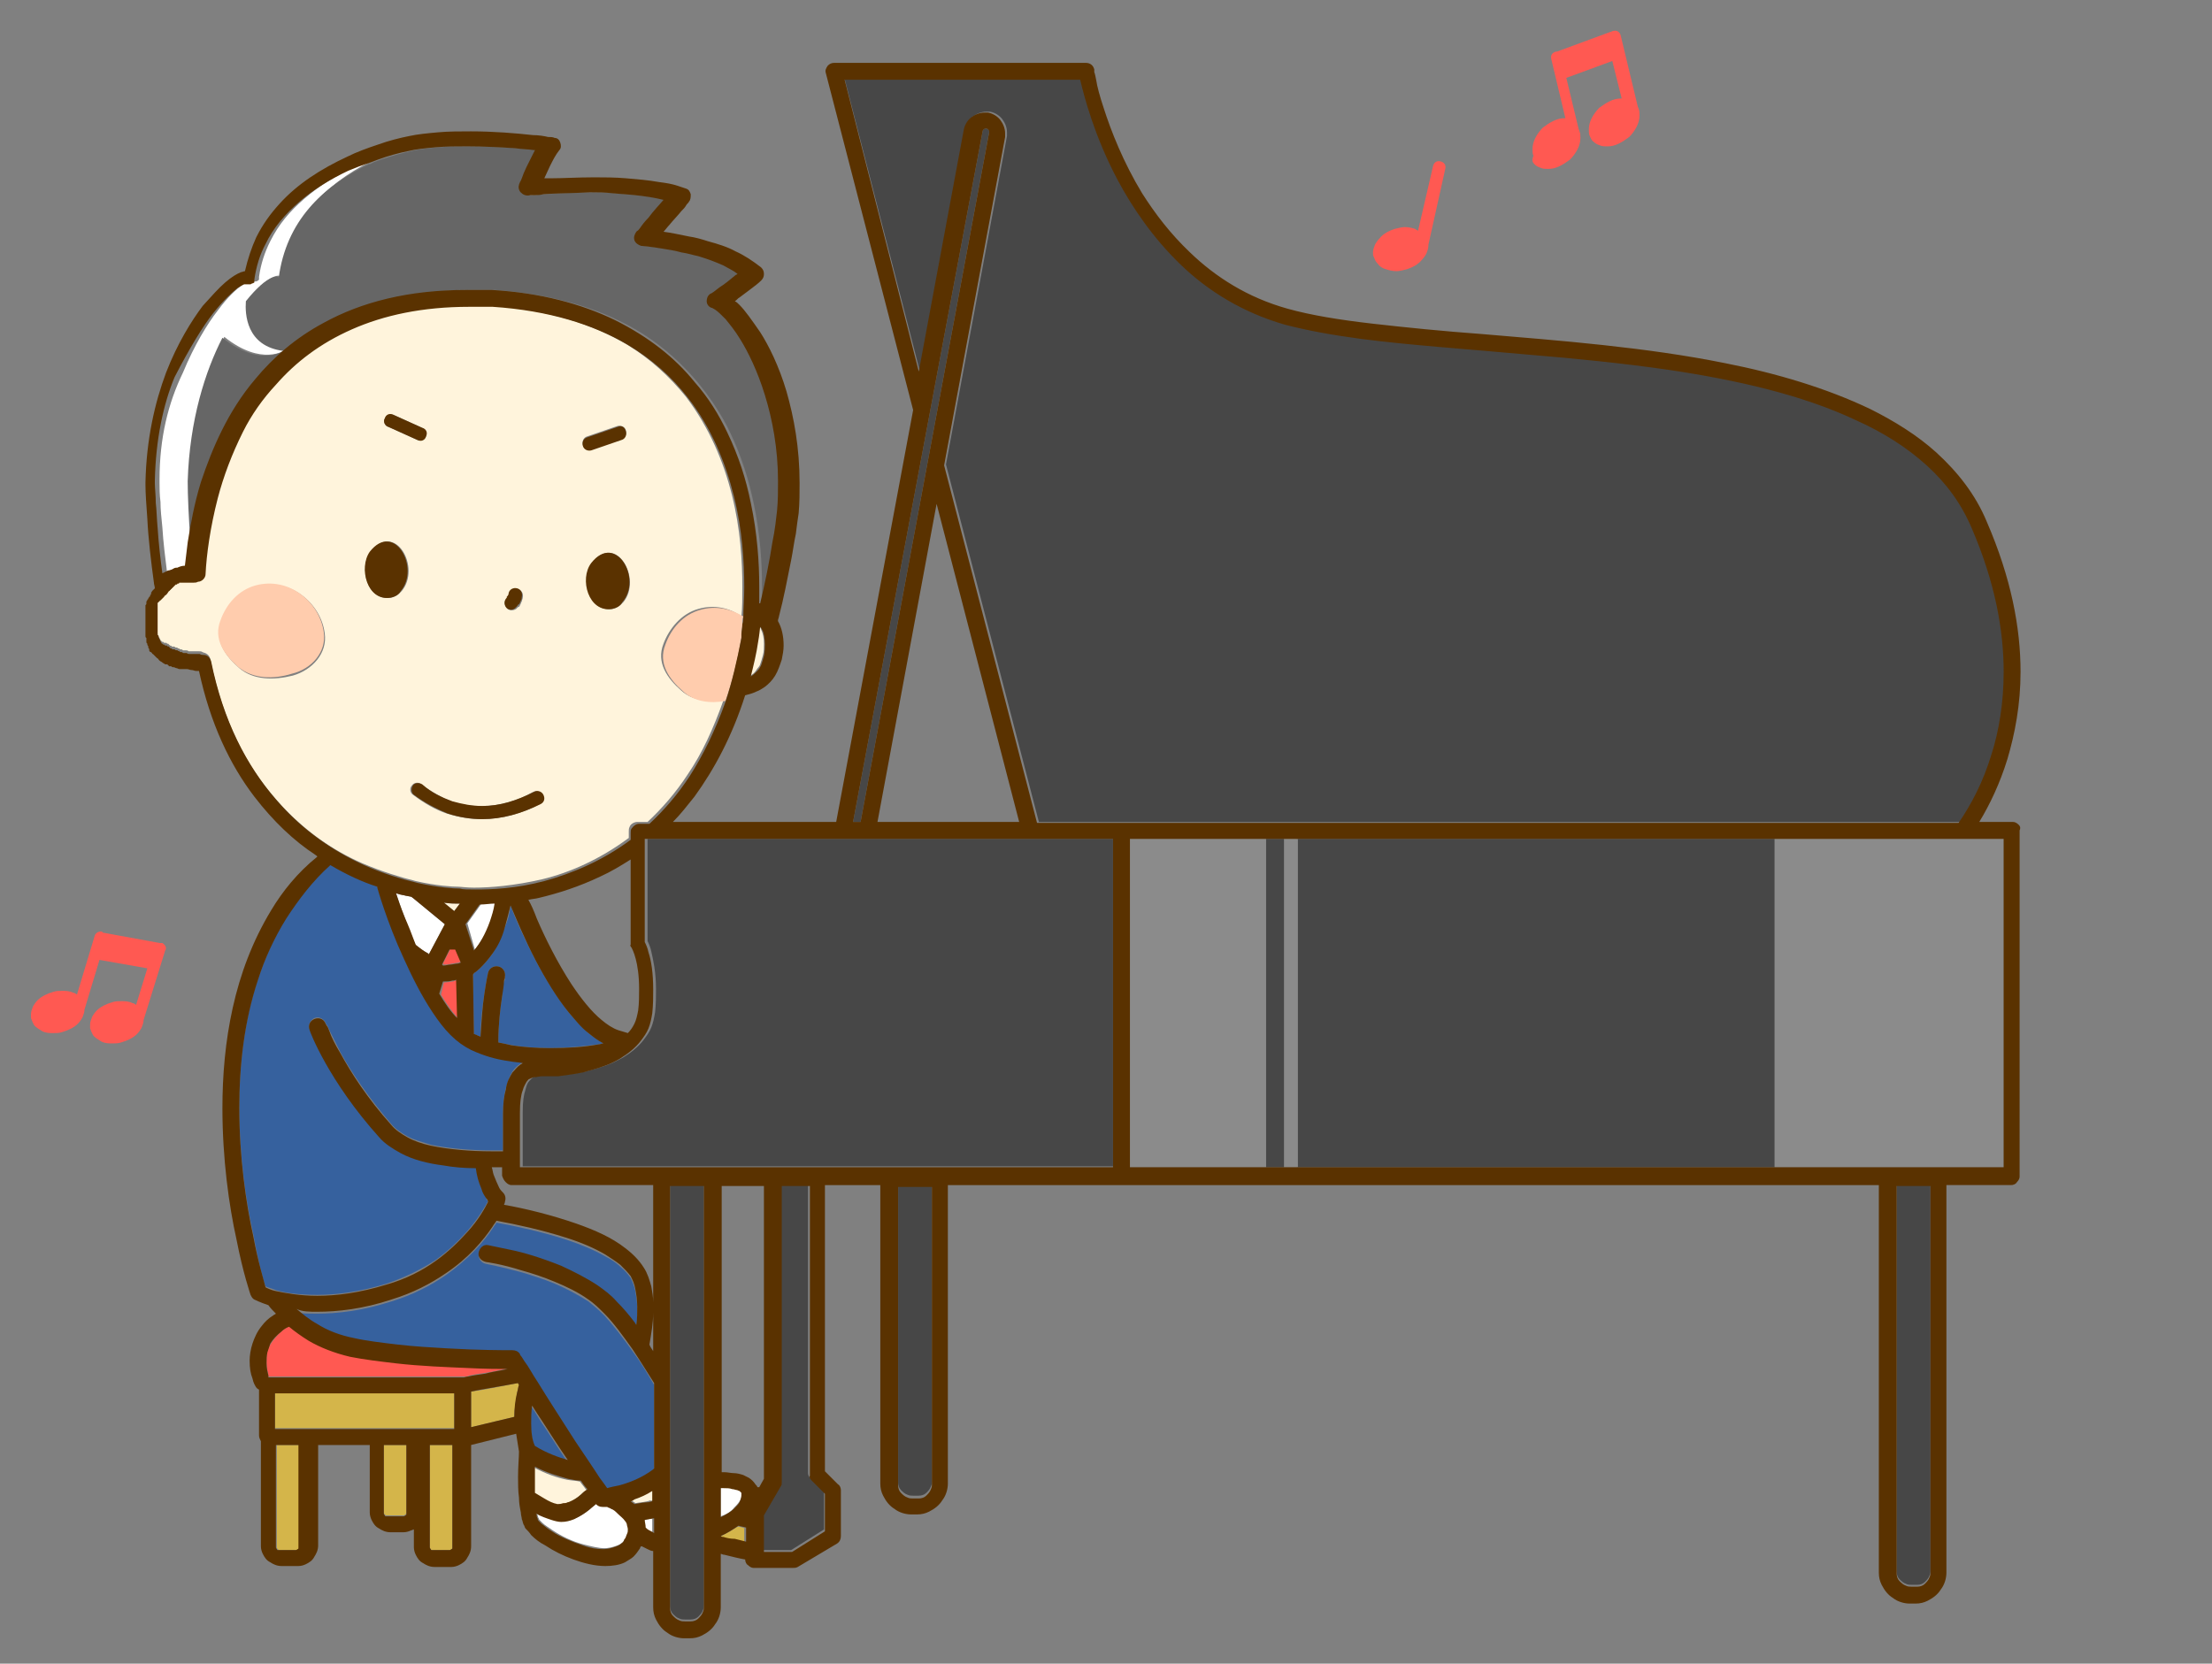
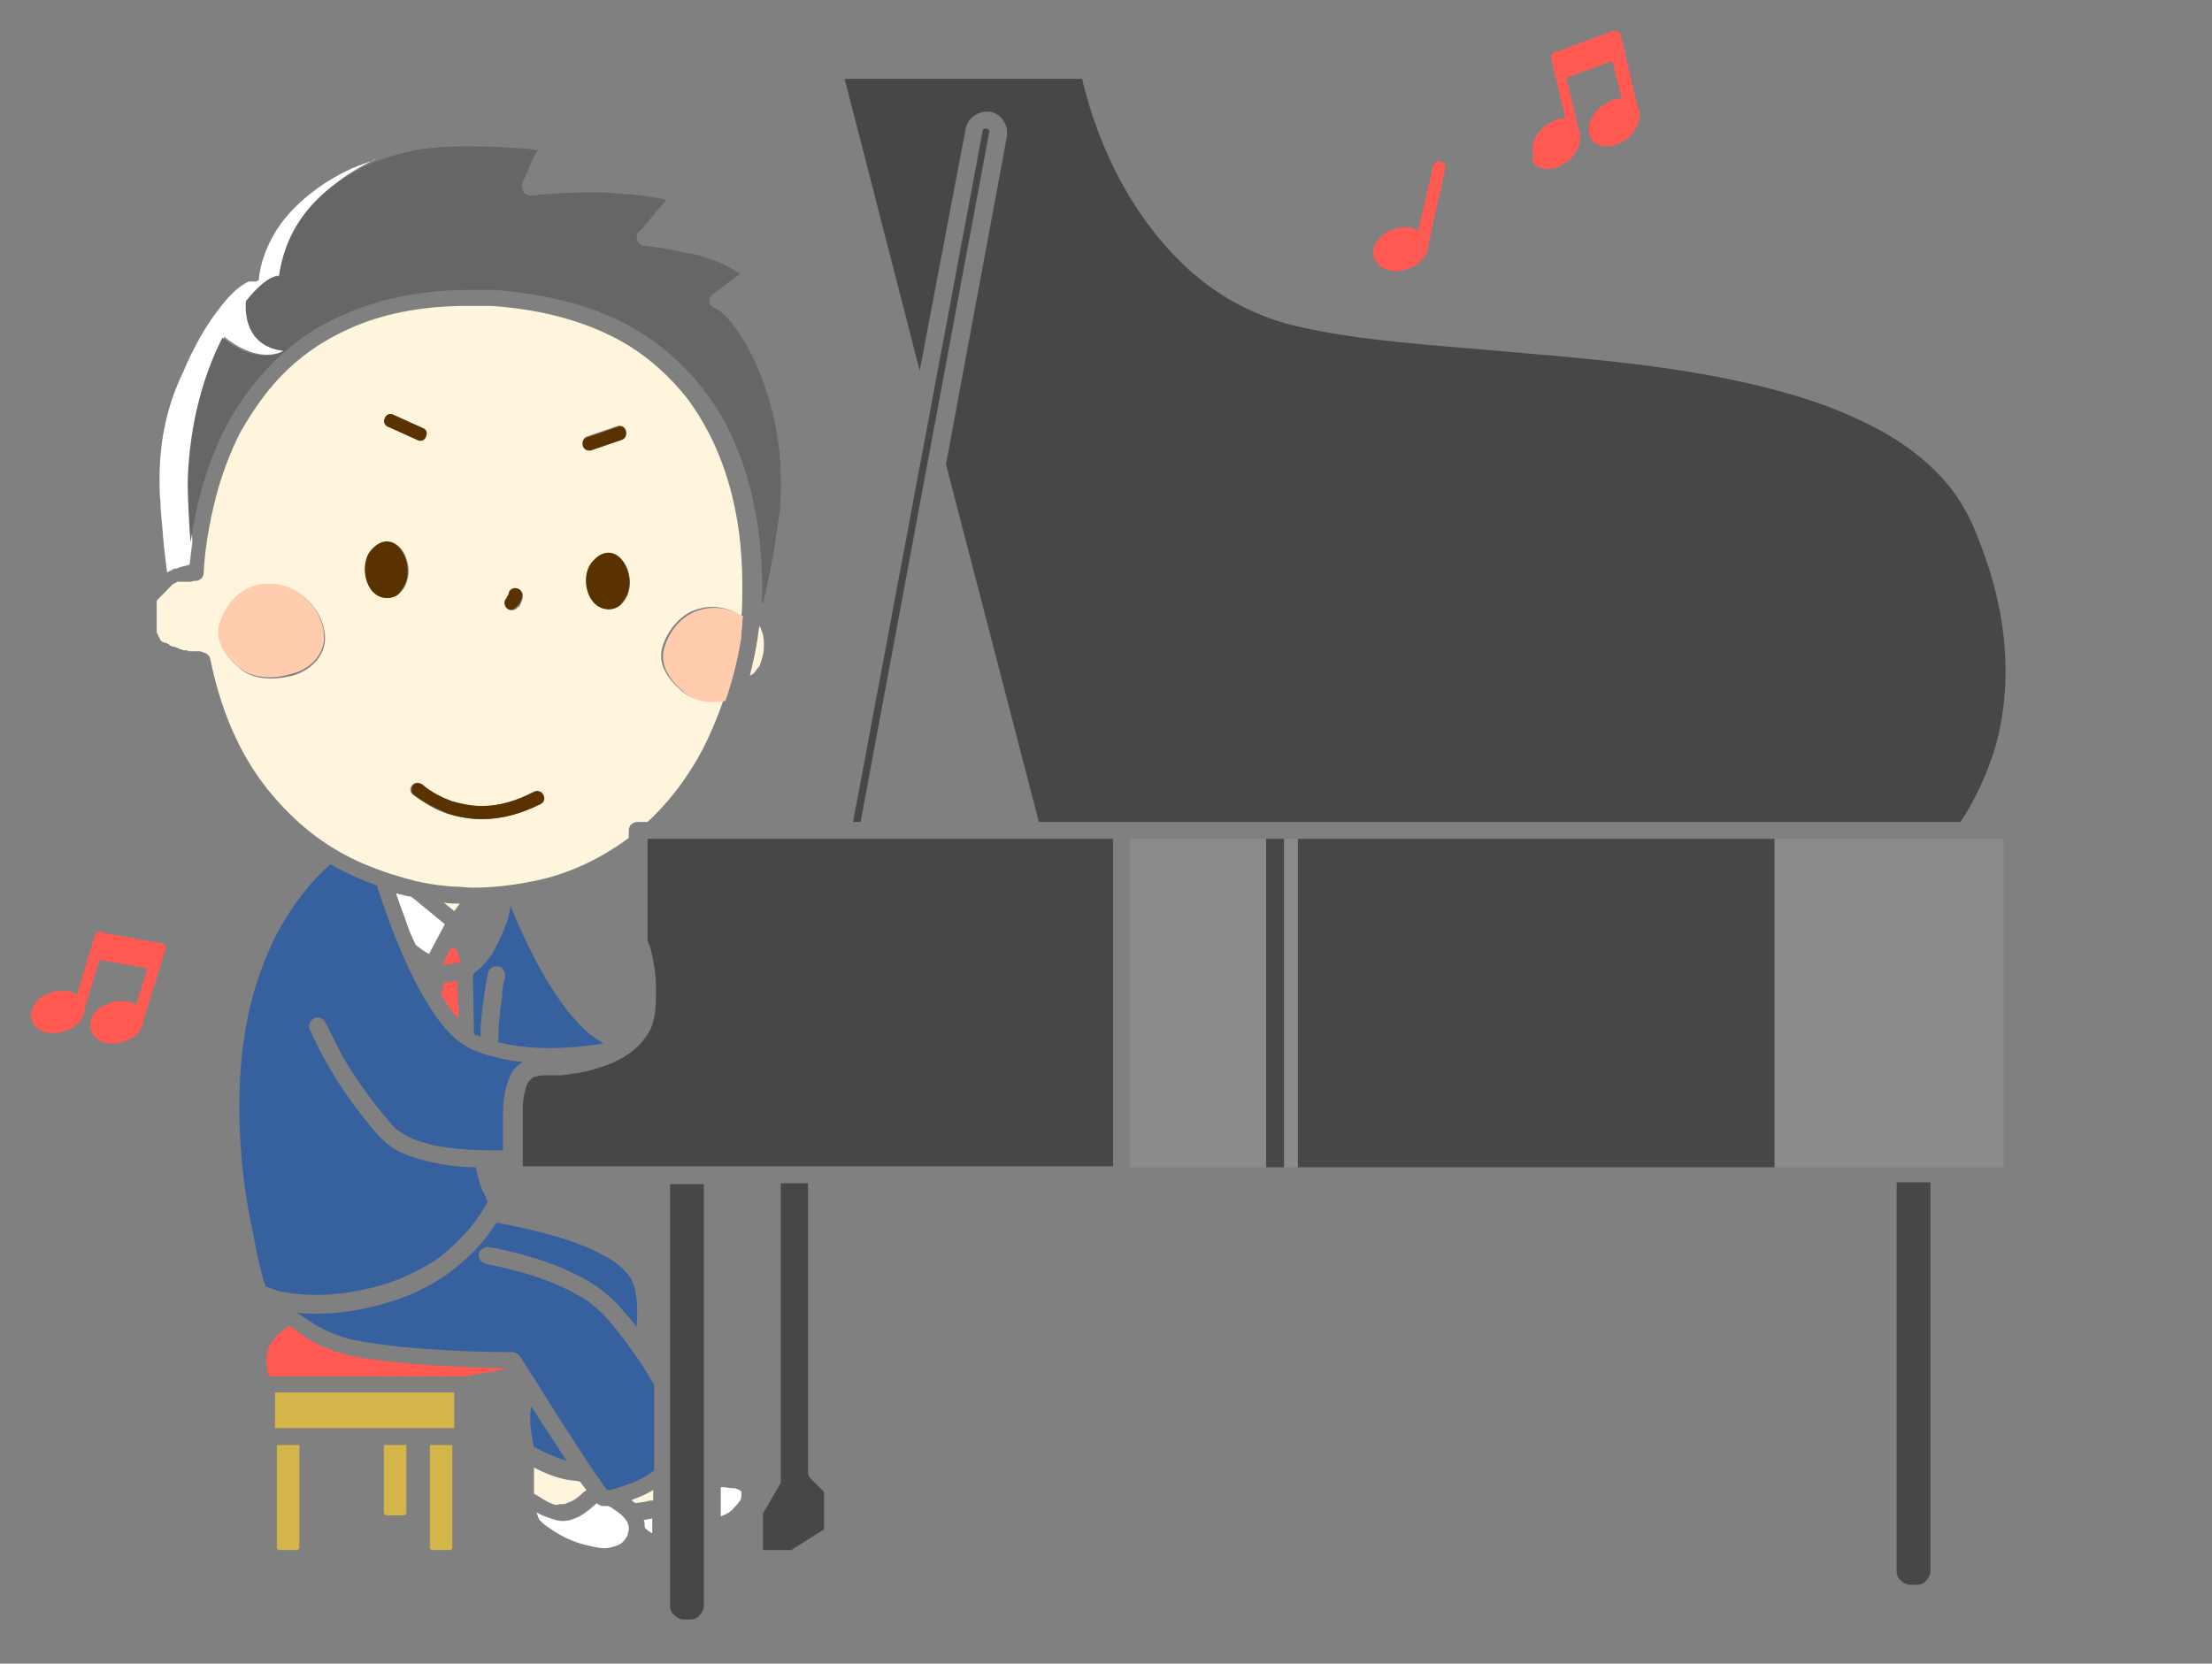
<svg xmlns="http://www.w3.org/2000/svg" version="1.1" id="レイヤー_1" x="0px" y="0px" width="235.7px" height="177.3px" viewBox="0 0 235.7 177.3" style="enable-background:new 0 0 235.7 177.3;" xml:space="preserve">
  <rect x="0" y="0" width="235.7" height="177.3" fill="#808080" stroke="none" />
  <style type="text/css">
	.st0{fill:#CE6936;}
	.st1{fill:#FFFFFF;}
	.st2{fill:#F2A417;}
	.st3{fill:#FAE8B7;}
	.st4{fill:#0E7E47;}
	.st5{clip-path:url(#SVGID_4_);}
	.st6{clip-path:url(#SVGID_8_);}
	.st7{fill:#69C1AE;}
	.st8{clip-path:url(#SVGID_8_);fill:#69CFB9;}
	.st9{opacity:0.2;clip-path:url(#SVGID_8_);}
	.st10{opacity:0.3;}
	.st11{fill:#90AD74;}
	.st12{fill:#648648;}
	.st13{fill:#DC7839;}
	.st14{fill:#69CFB9;}
	.st15{fill:#DC7839;stroke:#FFFFFF;stroke-width:0.761;stroke-linecap:round;}
	.st16{fill:#DC7839;stroke:#FFFFFF;stroke-linecap:round;}
	.st17{fill:none;stroke:#DC7839;stroke-width:2;stroke-linecap:round;}
	.st18{fill:#E67B38;}
	.st19{fill:none;stroke:#E67B38;stroke-width:2;stroke-linecap:round;}
	.st20{fill:#FFFFFF;stroke:#E67B38;stroke-width:2;stroke-linecap:round;stroke-linejoin:round;}
	.st21{fill:#FFFFFF;stroke:#E67B38;stroke-width:1.119;stroke-linecap:round;}
	.st22{fill:#FCF2D9;}
	.st23{opacity:0.3;fill:#FFFFFF;}
	.st24{fill:url(#);}
	.st25{fill:none;}
	.st26{fill:#85C9C2;}
	.st27{fill:#5A3200;}
	.st28{fill:#DEC9F0;}
	.st29{fill:#B1B1B1;}
	.st30{fill:#FFF0D9;}
	.st31{fill:#ADD6FF;}
	.st32{fill:#FFCFAD;}
	.st33{fill:#F2C499;}
	.st34{fill:none;stroke:#5A3200;stroke-width:0;stroke-linecap:round;stroke-linejoin:round;}
	.st35{fill:#1CA25E;}
	.st36{fill:#FF3000;}
	.st37{fill:#D9EFFF;}
	.st38{fill:#FF5952;}
	.st39{fill:#F29600;stroke:#FFFFFF;stroke-miterlimit:10;}
	.st40{fill:#F29600;}
	.st41{fill:none;stroke:#FFFFFF;stroke-width:0.765;stroke-linecap:round;}
	.st42{fill:#95DFD6;}
	.st43{fill:#FFFFFF;stroke:#ADD6FF;stroke-width:1.627;stroke-linecap:round;stroke-linejoin:round;stroke-miterlimit:10;}
	.st44{fill:#FFFFFF;stroke:#ADD6FF;stroke-width:1.152;stroke-linecap:round;stroke-linejoin:round;stroke-miterlimit:10;}
	.st45{fill:none;stroke:#ADD6FF;stroke-width:1.627;stroke-linecap:round;stroke-linejoin:round;stroke-miterlimit:10;}
	.st46{fill:none;stroke:#ADD6FF;stroke-width:1.152;stroke-linecap:round;stroke-linejoin:round;stroke-miterlimit:10;}
	.st47{fill:#FFF4DC;}
	.st48{fill:#888888;}
	.st49{fill:#FC987A;}
	.st50{fill:#FFF7E6;}
	.st51{fill:#FFCCAD;}
	.st52{fill:#BA8757;}
	.st53{fill:none;stroke:#5A3200;stroke-width:2.741;stroke-miterlimit:10;}
	.st54{fill:none;stroke:#5A3200;stroke-width:0.986;stroke-linecap:round;stroke-linejoin:round;stroke-miterlimit:10;}
	.st55{fill:#666666;}
	.st56{fill:none;stroke:#666666;stroke-width:0.5;stroke-miterlimit:10;}
	.st57{fill:none;stroke:#666666;stroke-width:0.876;stroke-miterlimit:10;}
	.st58{fill:#898581;}
	.st59{fill:#C4C2C0;}
	.st60{fill:#8C8C8C;}
	.st61{fill:#D5B058;}
	.st62{fill:#B2B2B2;}
	.st63{fill:#FFDABA;}
	.st64{fill:#656363;}
	.st65{fill:#FFF5CC;}
	.st66{fill:#FFC275;}
	.st67{fill:#D2A65C;}
	.st68{fill:#FFAB9E;}
	.st69{fill:#FFC3A6;}
	.st70{fill:#D2985C;}
	.st71{clip-path:url(#SVGID_11_);}
	.st72{fill:#D4B54A;}
	.st73{fill:#FFC800;}
	.st74{fill:#FC987A;stroke:#5A3200;stroke-width:0.803;stroke-linejoin:round;stroke-miterlimit:10;}
	.st75{fill:#FFFFFF;stroke:#5A3200;stroke-width:0.568;stroke-miterlimit:10;}
	.st76{fill:#FC987A;stroke:#5A3200;stroke-width:0.803;stroke-linecap:round;stroke-linejoin:round;stroke-miterlimit:10;}
	.st77{fill:none;stroke:#5A3200;stroke-width:0.803;stroke-linecap:round;stroke-linejoin:round;stroke-miterlimit:10;}
	.st78{fill:#A8916A;}
	.st79{fill:#DA4029;}
	.st80{fill:#FF5952;stroke:#5A3200;stroke-width:2.149;stroke-linecap:round;stroke-linejoin:round;stroke-miterlimit:10;}
	.st81{fill:#DA4029;stroke:#5A3200;stroke-width:2.149;stroke-linecap:round;stroke-linejoin:round;stroke-miterlimit:10;}
	.st82{fill:#FFF7E6;stroke:#5A3200;stroke-width:2.149;stroke-linecap:round;stroke-linejoin:round;stroke-miterlimit:10;}
	.st83{fill:#FFF7E6;stroke:#5A3200;stroke-width:1.612;stroke-miterlimit:10;}
	.st84{fill:#FC987A;stroke:#5A3200;stroke-width:1.15;stroke-linejoin:round;stroke-miterlimit:10;}
	.st85{fill:#FC987A;stroke:#5A3200;stroke-width:1.15;stroke-linecap:round;stroke-linejoin:round;stroke-miterlimit:10;}
	.st86{fill:#FFFFFF;stroke:#5A3200;stroke-width:0.813;stroke-miterlimit:10;}
	.st87{fill:none;stroke:#5A3200;stroke-width:1.15;stroke-linecap:round;stroke-linejoin:round;stroke-miterlimit:10;}
	.st88{fill:#FFFFFF;stroke:#5A3200;stroke-width:0.806;stroke-miterlimit:10;}
	.st89{fill:none;stroke:#5A3200;stroke-width:0.806;stroke-linecap:round;stroke-linejoin:round;stroke-miterlimit:10;}
	.st90{opacity:5.000000e-02;}
	.st91{clip-path:url(#SVGID_13_);fill:none;stroke:#FFFFFF;stroke-width:0.651;stroke-miterlimit:10;}
	.st92{clip-path:url(#SVGID_13_);fill:none;stroke:#FFFFFF;stroke-width:0.875;stroke-miterlimit:10;}
	.st93{fill:#AD8C7A;}
	.st94{fill:#FC987A;stroke:#5A3200;stroke-miterlimit:10;}
	.st95{fill:#FFFFFF;stroke:#5A3200;stroke-width:0.707;stroke-miterlimit:10;}
	.st96{fill:#FC987A;stroke:#5A3200;stroke-linecap:round;stroke-linejoin:round;stroke-miterlimit:10;}
	.st97{fill:none;stroke:#5A3200;stroke-linecap:round;stroke-linejoin:round;stroke-miterlimit:10;}
	.st98{fill:#FCF1DA;}
	.st99{fill:#ADCACF;}
	.st100{fill:#AEC1E3;}
	.st101{fill:#FC987A;stroke:#5A3200;stroke-width:0.833;stroke-miterlimit:10;}
	.st102{fill:#FFFFFF;stroke:#5A3200;stroke-width:0.589;stroke-miterlimit:10;}
	.st103{fill:none;stroke:#5A3200;stroke-width:0.833;stroke-linecap:round;stroke-linejoin:round;stroke-miterlimit:10;}
	.st104{fill:#866450;}
	.st105{fill:#FFC5E8;}
	.st106{fill:#FC987A;stroke:#5A3200;stroke-width:0.75;stroke-miterlimit:10;}
	.st107{fill:#FFFFFF;stroke:#5A3200;stroke-width:0.531;stroke-miterlimit:10;}
	.st108{fill:#FC987A;stroke:#5A3200;stroke-width:0.75;stroke-linecap:round;stroke-linejoin:round;stroke-miterlimit:10;}
	.st109{fill:none;stroke:#5A3200;stroke-width:0.75;stroke-linecap:round;stroke-linejoin:round;stroke-miterlimit:10;}
	.st110{fill:#FFFFFF;stroke:#5A3200;stroke-width:0.778;stroke-linecap:round;stroke-linejoin:round;stroke-miterlimit:10;}
	.st111{fill:#69CFB9;stroke:#5A3200;stroke-width:0.778;stroke-linecap:round;stroke-linejoin:round;stroke-miterlimit:10;}
	.st112{fill:#696464;}
	.st113{fill:#FC987A;stroke:#5A3200;stroke-width:0.822;stroke-miterlimit:10;}
	.st114{fill:#FFFFFF;stroke:#5A3200;stroke-width:0.581;stroke-miterlimit:10;}
	.st115{fill:#FC987A;stroke:#5A3200;stroke-width:0.822;stroke-linecap:round;stroke-linejoin:round;stroke-miterlimit:10;}
	.st116{fill:none;stroke:#5A3200;stroke-width:0.822;stroke-linecap:round;stroke-linejoin:round;stroke-miterlimit:10;}
	.st117{fill:#C99D59;}
	.st118{fill:#C7C900;}
	.st119{fill:#FFEDAB;}
	.st120{fill:#FFFFD9;}
	.st121{fill:#FFFF75;}
	.st122{fill:#E8704D;}
	.st123{fill:#CC9140;}
	.st124{fill:#9CD461;}
	.st125{fill:#66C961;}
	.st126{fill:#EF8681;}
	.st127{fill:#FFC75E;}
	.st128{fill:#F2C4A3;}
	.st129{fill:#FC987A;stroke:#5A3200;stroke-width:1.158;stroke-linecap:round;stroke-linejoin:round;stroke-miterlimit:10;}
	.st130{fill:#FFF7E6;stroke:#5A3200;stroke-width:1.158;stroke-linecap:round;stroke-linejoin:round;stroke-miterlimit:10;}
	.st131{fill:#FC987A;stroke:#5A3200;stroke-width:1.738;stroke-linecap:round;stroke-linejoin:round;stroke-miterlimit:10;}
	.st132{fill:#FC987A;stroke:#5A3200;stroke-width:1.5;stroke-linecap:round;stroke-linejoin:round;stroke-miterlimit:10;}
	.st133{fill:#FFF7E6;stroke:#5A3200;stroke-width:1.5;stroke-linecap:round;stroke-linejoin:round;stroke-miterlimit:10;}
	.st134{opacity:0.5;}
	.st135{fill:none;stroke:#FFFFFF;stroke-linecap:round;}
	.st136{fill:none;stroke:#FFFFFF;stroke-linecap:round;stroke-linejoin:round;}
	.st137{fill:none;stroke:#666666;stroke-width:1.222;stroke-miterlimit:10;}
	.st138{fill:#1A1A1A;}
	.st139{stroke:#333333;stroke-width:1.762;stroke-miterlimit:10;}
	.st140{fill:none;stroke:#333333;stroke-width:1.057;stroke-linecap:round;stroke-linejoin:round;stroke-miterlimit:10;}
	.st141{fill:#FFFFFF;stroke:#333333;stroke-width:0.705;stroke-linecap:round;stroke-linejoin:round;stroke-miterlimit:10;}
	.st142{stroke:#333333;stroke-width:1.057;stroke-miterlimit:10;}
	.st143{fill:#B3B3B3;}
	.st144{fill:#808080;}
	.st145{fill:#999999;}
	.st146{fill:none;stroke:#333333;stroke-width:2.115;stroke-linecap:round;stroke-linejoin:round;stroke-miterlimit:10;}
	.st147{fill:#CCCCCC;stroke:#333333;stroke-width:0.705;stroke-miterlimit:10;}
	.st148{fill:none;stroke:#333333;stroke-width:0.352;stroke-miterlimit:10;}
	.st149{fill:#333333;}
	.st150{fill:#333333;stroke:#000000;stroke-width:0.359;stroke-miterlimit:10;}
	.st151{fill:#333333;stroke:#000000;stroke-width:0.292;stroke-miterlimit:10;}
	.st152{fill:#CCCCCC;}
	.st153{fill:#FF0000;stroke:#333333;stroke-width:1.057;stroke-linecap:round;stroke-linejoin:round;stroke-miterlimit:10;}
	.st154{fill:#FFFFFF;stroke:#333333;stroke-width:1.057;stroke-linecap:round;stroke-linejoin:round;stroke-miterlimit:10;}
	.st155{fill:#FFFFFF;stroke:#333333;stroke-width:0.352;stroke-linecap:round;stroke-linejoin:round;stroke-miterlimit:10;}
	.st156{fill:#CCCCCC;stroke:#333333;stroke-width:0.342;stroke-miterlimit:10;}
	.st157{fill:#B3B3B3;stroke:#333333;stroke-width:0.357;stroke-miterlimit:10;}
	.st158{fill:#CCCCCC;stroke:#333333;stroke-width:0.352;stroke-miterlimit:10;}
	.st159{fill:#B3B3B3;stroke:#333333;stroke-width:0.353;stroke-miterlimit:10;}
	.st160{fill:#FFFFFF;stroke:#333333;stroke-width:0.352;stroke-miterlimit:10;}
	.st161{fill:#4D4D4D;}
	.st162{fill:#B3B3B3;stroke:#333333;stroke-width:1.057;stroke-linecap:round;stroke-linejoin:round;stroke-miterlimit:10;}
	.st163{fill:#FFF7E6;stroke:#333333;stroke-width:1.057;stroke-linecap:round;stroke-linejoin:round;stroke-miterlimit:10;}
	.st164{fill:none;stroke:#333333;stroke-width:0.352;stroke-linecap:round;stroke-linejoin:round;stroke-miterlimit:10;}
	.st165{fill:#E6E6E6;}
	.st166{fill:#F2F2F2;}
	.st167{fill:#CCCCCC;stroke:#000000;stroke-width:0.853;stroke-linecap:round;stroke-linejoin:round;stroke-miterlimit:10;}
	.st168{fill:#FC987A;stroke:#000000;stroke-width:0.853;stroke-linecap:round;stroke-linejoin:round;stroke-miterlimit:10;}
	.st169{fill:#CCCCCC;stroke:#000000;stroke-width:0.853;stroke-miterlimit:10;}
	.st170{fill:#333333;stroke:#000000;stroke-width:0.853;stroke-linecap:round;stroke-linejoin:round;stroke-miterlimit:10;}
	.st171{fill:none;stroke:#000000;stroke-width:0.853;stroke-linecap:round;stroke-linejoin:round;stroke-miterlimit:10;}
	.st172{fill:#333333;stroke:#000000;stroke-width:0.853;stroke-miterlimit:10;}
	.st173{fill:#FFFFFF;stroke:#000000;stroke-width:0.853;stroke-miterlimit:10;}
	.st174{fill:none;stroke:#666666;stroke-width:1.009;stroke-miterlimit:10;}
	.st175{opacity:0.2;}
	.st176{clip-path:url(#SVGID_17_);}
	.st177{fill:#949494;enable-background:new    ;}
	.st178{fill:#666666;enable-background:new    ;}
	.st179{fill:#F8F8F8;enable-background:new    ;}
	.st180{fill:#CCCCCC;enable-background:new    ;}
	.st181{fill:#FFFFFF;enable-background:new    ;}
	.st182{fill:#B4B4B4;enable-background:new    ;}
	.st183{fill:#CECECE;enable-background:new    ;}
	.st184{fill:#C9C9C9;}
	.st185{fill:#B3B3B3;enable-background:new    ;}
	.st186{fill:#383838;}
	.st187{fill:#D8D8D8;}
	.st188{fill:#ABABAB;}
	.st189{fill:#B3B3B3;stroke:#383838;stroke-width:3.588;stroke-linecap:round;stroke-linejoin:round;stroke-miterlimit:10;}
	.st190{clip-path:url(#SVGID_19_);}
	.st191{fill:#F5F5F5;}
	.st192{fill:#8A8A8A;}
	.st193{fill:#F8F8F8;}
	.st194{fill:#919191;}
	.st195{fill:#FFFFFF;stroke:#383838;stroke-width:1.514;stroke-miterlimit:10;}
	.st196{fill:none;stroke:#383838;stroke-width:3.968;stroke-linecap:round;stroke-linejoin:round;stroke-miterlimit:10;}
	.st197{opacity:0.2;clip-path:url(#SVGID_21_);}
	.st198{fill:#8E8E8E;}
	.st199{fill:#E2E2E2;}
	.st200{fill:#CECECE;}
	.st201{fill:#CDCDCD;}
	.st202{fill:none;stroke:#383838;stroke-width:0;stroke-linecap:round;stroke-linejoin:round;}
	.st203{fill:#5E9CC2;}
	.st204{fill:#AD8C7A;enable-background:new    ;}
	.st205{fill:#FFF7E6;enable-background:new    ;}
	.st206{fill:#95DFD6;enable-background:new    ;}
	.st207{fill:#85C9C2;enable-background:new    ;}
	.st208{fill:#ADD6FF;enable-background:new    ;}
	.st209{fill:#C8C9C9;}
	.st210{fill:#FC987A;enable-background:new    ;}
	.st211{fill:#FFC275;enable-background:new    ;}
	.st212{fill:#AEC1E3;enable-background:new    ;}
	.st213{fill:#FFFFFF;stroke:#5A3200;stroke-width:0.572;stroke-miterlimit:10;}
	.st214{fill:none;stroke:#5A3200;stroke-width:1.5;stroke-linecap:round;stroke-linejoin:round;stroke-miterlimit:10;}
	.st215{fill:none;stroke:#666666;stroke-width:1.284;stroke-miterlimit:10;}
	.st216{fill:#62C35A;}
	.st217{fill:url(#SVGID_22_);}
	.st218{fill:url(#SVGID_23_);}
	.st219{fill:#3E3A39;}
	.st220{fill:url(#SVGID_24_);}
	.st221{fill:url(#SVGID_25_);}
	.st222{fill:url(#SVGID_26_);}
	.st223{fill:url(#SVGID_27_);}
	.st224{fill:url(#SVGID_28_);}
	.st225{fill:url(#SVGID_29_);}
	.st226{fill:url(#SVGID_30_);}
	.st227{fill:url(#SVGID_31_);}
	.st228{fill:url(#SVGID_32_);}
	.st229{fill:url(#SVGID_33_);}
	.st230{fill:url(#SVGID_34_);}
	.st231{fill:url(#SVGID_35_);}
	.st232{fill:url(#SVGID_36_);}
	.st233{fill:url(#SVGID_37_);}
	.st234{fill:url(#SVGID_38_);}
	.st235{fill:url(#SVGID_39_);}
	.st236{fill:url(#SVGID_40_);}
	.st237{fill:url(#SVGID_41_);}
	.st238{fill:url(#SVGID_42_);}
	.st239{fill:url(#SVGID_43_);}
	.st240{fill:url(#SVGID_44_);}
	.st241{fill:#FFDE5C;}
	.st242{fill:#88714F;stroke:#5A3200;stroke-width:1.074;stroke-linecap:round;stroke-linejoin:round;}
	.st243{fill:#FFF6E5;stroke:#5A3200;stroke-width:1.074;stroke-linecap:round;stroke-linejoin:round;}
	.st244{fill:#FFDE5C;stroke:#5A3200;stroke-width:1.074;stroke-linecap:round;stroke-linejoin:round;}
	.st245{fill:#FFFFFF;stroke:#5A3200;stroke-width:1.074;stroke-linecap:round;stroke-linejoin:round;}
	.st246{fill:#FFF7E6;stroke:#5A3200;stroke-width:1.074;stroke-linecap:round;stroke-linejoin:round;}
	.st247{fill:none;stroke:#5A3200;stroke-width:1.074;stroke-linecap:round;stroke-linejoin:round;}
	.st248{fill:#8F7A66;}
	.st249{fill:#8F7A66;stroke:#5A3200;stroke-width:1.074;stroke-linecap:round;stroke-linejoin:round;}
	.st250{opacity:0.5;fill:none;stroke:#FFFFFF;stroke-width:1.007;stroke-linecap:round;stroke-linejoin:round;}
	.st251{fill:none;stroke:#5A3200;stroke-width:0.806;stroke-linecap:round;stroke-linejoin:round;}
	.st252{fill:none;stroke:#FFCCAD;stroke-width:1.007;stroke-linecap:round;stroke-linejoin:round;}
	.st253{fill:none;stroke:#5A3200;stroke-width:0.845;stroke-linecap:round;stroke-linejoin:round;}
	.st254{fill:#88714F;}
	.st255{fill:#B1B1B1;stroke:#5A3200;stroke-width:1.074;stroke-linecap:round;stroke-linejoin:round;}
	.st256{clip-path:url(#SVGID_45_);}
	.st257{fill:none;stroke:#FFFFFF;stroke-width:1.182;stroke-linecap:round;stroke-linejoin:round;}
	.st258{fill:#FFF4DC;stroke:#5A3200;stroke-width:1.074;stroke-linecap:round;stroke-linejoin:round;}
	.st259{fill:none;stroke:#FFDABA;stroke-width:1.074;stroke-linecap:round;stroke-linejoin:round;}
	.st260{fill:none;stroke:#5A3200;stroke-width:0.873;stroke-linecap:round;stroke-linejoin:round;}
	.st261{fill:none;stroke:#5A3200;stroke-width:0.94;stroke-linecap:round;stroke-linejoin:round;}
	.st262{fill:#ADD6FF;stroke:#5A3200;stroke-width:1.074;stroke-linecap:round;stroke-linejoin:round;}
	.st263{fill:#95DFD6;stroke:#5A3200;stroke-width:1.074;stroke-linecap:round;stroke-linejoin:round;}
	.st264{fill:none;stroke:#FFFFFF;stroke-width:1.88;stroke-linejoin:round;}
	.st265{fill:#FC987A;stroke:#5A3200;stroke-width:0.773;stroke-linejoin:round;stroke-miterlimit:10;}
	.st266{fill:#FFFFFF;stroke:#5A3200;stroke-width:0.547;stroke-miterlimit:10;}
	.st267{fill:#FC987A;stroke:#5A3200;stroke-width:0.773;stroke-linecap:round;stroke-linejoin:round;stroke-miterlimit:10;}
	.st268{fill:none;stroke:#5A3200;stroke-width:0.773;stroke-linecap:round;stroke-linejoin:round;stroke-miterlimit:10;}
	.st269{fill:#57A1FF;stroke:#5A3200;stroke-width:1.074;stroke-linecap:round;stroke-linejoin:round;}
	.st270{fill:#BF906F;}
	.st271{fill:none;stroke:#5A3200;stroke-width:0.671;stroke-linecap:round;stroke-linejoin:round;}
	.st272{fill:none;stroke:#5A3200;stroke-width:0.739;stroke-linecap:round;stroke-linejoin:round;}
	.st273{fill:#BF906F;stroke:#5A3200;stroke-width:1.074;stroke-linecap:round;stroke-linejoin:round;}
	.st274{fill:#888888;stroke:#5A3200;stroke-width:1.074;stroke-linecap:round;stroke-linejoin:round;}
	.st275{fill:#FF9C82;stroke:#5A3200;stroke-width:1.074;stroke-linecap:round;stroke-linejoin:round;}
	.st276{fill:#DEC9F0;stroke:#5A3200;stroke-width:1.074;stroke-linecap:round;stroke-linejoin:round;}
	.st277{fill:#656363;stroke:#5A3200;stroke-width:0.671;stroke-linecap:round;stroke-linejoin:round;}
	.st278{fill:#A17A40;stroke:#5A3200;stroke-width:1.074;stroke-linecap:round;stroke-linejoin:round;}
	.st279{fill:none;stroke:#B1B1B1;stroke-width:1.007;stroke-linecap:round;stroke-linejoin:round;}
	.st280{fill:none;stroke:#F2C499;stroke-width:1.007;stroke-linecap:round;stroke-linejoin:round;}
	.st281{fill:none;stroke:#5A3200;stroke-width:0.924;stroke-linecap:round;stroke-linejoin:round;}
	.st282{fill:#F7931E;}
	.st283{fill:#FF9C82;}
	.st284{fill:#FFFFFF;stroke:#5A3200;stroke-width:1.225;stroke-miterlimit:10;}
	.st285{fill:none;stroke:#5A3200;stroke-width:1.732;stroke-linecap:round;stroke-linejoin:round;stroke-miterlimit:10;}
	.st286{fill:#FC987A;stroke:#5A3200;stroke-width:1.452;stroke-linecap:round;stroke-linejoin:round;stroke-miterlimit:10;}
	.st287{fill:none;stroke:#333333;stroke-width:3.461;stroke-linecap:round;stroke-linejoin:round;stroke-miterlimit:10;}
	.st288{fill:#A0E2DA;}
	.st289{fill:none;stroke:#00A99D;stroke-width:5;stroke-linecap:round;stroke-linejoin:round;}
	.st290{fill:#FCA388;}
	.st291{fill:none;stroke:#F15A24;stroke-width:5;stroke-linecap:round;stroke-linejoin:round;}
	.st292{fill:#FFCBEA;}
	.st293{fill:none;stroke:#231815;stroke-width:5;stroke-linecap:round;stroke-linejoin:round;}
	.st294{fill:#79D4C0;}
	.st295{fill:none;stroke:#006837;stroke-width:4;stroke-linecap:round;stroke-linejoin:round;}
	.st296{fill:#FFFFFF;stroke:#666666;stroke-width:2.864;stroke-linecap:round;stroke-linejoin:round;stroke-miterlimit:10;}
	.st297{fill:#FC987A;stroke:#5A3200;stroke-width:0.802;stroke-linecap:round;stroke-linejoin:round;stroke-miterlimit:10;}
	.st298{fill:none;stroke:#AEC1E3;stroke-width:5;stroke-linecap:round;stroke-linejoin:round;stroke-miterlimit:10;}
	.st299{fill:none;stroke:#AEC1E3;stroke-width:4.688;stroke-linecap:round;stroke-linejoin:round;stroke-miterlimit:10;}
	.st300{fill:none;stroke:#333333;stroke-width:5;stroke-linecap:round;stroke-linejoin:round;stroke-miterlimit:10;}
	.st301{fill:#FFFFFF;stroke:#666666;stroke-width:0.799;stroke-miterlimit:10;}
	.st302{fill:#FFFFFF;stroke:#666666;stroke-width:4.424;stroke-linecap:round;stroke-linejoin:round;stroke-miterlimit:10;}
	.st303{fill:#FC987A;stroke:#5A3200;stroke-width:1.239;stroke-linecap:round;stroke-linejoin:round;stroke-miterlimit:10;}
	.st304{fill:#036EB7;}
	.st305{fill:none;stroke:#F29600;stroke-width:5;stroke-linecap:round;stroke-linejoin:round;stroke-miterlimit:10;}
	.st306{fill:none;stroke:#666666;stroke-width:0.573;stroke-miterlimit:10;}
	.st307{fill:none;stroke:#666666;stroke-width:0.494;stroke-miterlimit:10;}
	.st308{fill:#231815;}
	.st309{fill:none;stroke:#000000;stroke-width:0.5;stroke-miterlimit:10;}
	.st310{fill:none;stroke:#000000;stroke-width:0.5;stroke-miterlimit:10;stroke-dasharray:3.067,3.067;}
	.st311{fill:#FFFFFF;stroke:#808080;stroke-width:0.644;stroke-miterlimit:10;}
	.st312{fill:#FFFFFF;stroke:#69CFB9;stroke-linecap:round;}
	.st313{fill:none;stroke:#69CFB9;stroke-linecap:round;}
	.st314{fill:none;stroke:#666666;stroke-width:0.491;stroke-miterlimit:10;}
	.st315{fill:#36619E;}
	.st316{fill:#474747;}
	.st317{fill:#8B8B8B;}
</style>
  <g>
    <polygon class="st25" points="108.6,87.6 99.9,53.7 93.5,87.6  " />
    <path class="st25" d="M52.5,124.4c0.1,0.3,0.1,0.6,0.2,0.8c0.2,0.6,0.4,1.1,0.6,1.4c0.1,0.2,0.3,0.4,0.4,0.5c0.3,0.3,0.4,0.6,0.2,1   c0,0,0,0.1-0.1,0.3c2.3,0.4,5.1,1.1,7.7,2c1.9,0.7,3.7,1.5,5.2,2.6c0.8,0.6,1.5,1.3,2,2.1c0.4,0.6,0.6,1.2,0.8,2   c0.1,0.5,0.2,1.1,0.2,1.7v-12.5H54.5c-0.2,0-0.5-0.1-0.6-0.3c-0.2-0.2-0.3-0.4-0.3-0.6c0,0,0-0.2,0-0.9   C53.2,124.4,52.9,124.4,52.5,124.4z" />
    <path class="st25" d="M69.6,144v-4.1c0,1.1-0.2,2.3-0.4,3.4C69.3,143.6,69.5,143.8,69.6,144z" />
    <path class="st25" d="M64,93.3c-2.3,1.1-4.6,1.9-6.6,2.3c-0.4,0.1-0.7,0.2-1.1,0.2c0.2,0.6,0.5,1.2,0.9,2c0.9,2.1,2.2,4.7,3.7,7   c1,1.5,2.1,2.9,3.2,3.8c0.6,0.5,1.2,0.9,1.8,1.1c0.3,0.1,0.6,0.2,1,0.3c0.3-0.3,0.5-0.6,0.7-1c0.2-0.4,0.4-0.9,0.4-1.4   c0.1-0.9,0.1-1.7,0.1-2.3c0-2.9-0.7-4.2-0.7-4.4l0,0l0,0c-0.1-0.1-0.1-0.3-0.1-0.5v-9.1C66.1,92.2,65,92.8,64,93.3z" />
    <path class="st25" d="M76.8,156.8c0.1,0,0.2,0,0.3,0c0.4,0,0.7,0,1,0.1c0.3,0,0.7,0.1,1,0.2c0.2,0.1,0.4,0.2,0.6,0.3   c0.3,0.2,0.5,0.4,0.7,0.7c0.1,0.1,0.1,0.2,0.2,0.3c0.1,0,0.1,0,0.2,0l0.5-0.9v-31.3h-4.5V156.8z" />
-     <path class="st72" d="M79.4,162.9c-0.3-0.1-0.5-0.2-0.8-0.2c-0.6,0.4-1.2,0.7-1.9,1.1v0c0.1,0,0.2,0,0.3,0.1   c0.4,0.1,0.7,0.2,1.1,0.3c0.4,0.1,0.8,0.2,1.2,0.3V162.9z" />
    <path class="st47" d="M69.6,159.9v-1.1c-0.7,0.4-1.3,0.7-1.9,0.9c-0.2,0.1-0.3,0.1-0.4,0.2c0.1,0.1,0.3,0.2,0.4,0.3   c0.5-0.1,1.1-0.1,1.6-0.3C69.3,160,69.5,159.9,69.6,159.9z" />
    <path class="st1" d="M69.6,161.8c-0.3,0.1-0.6,0.1-1,0.2c0.1,0.3,0.1,0.5,0.1,0.8c0.1,0.1,0.2,0.2,0.3,0.3c0.2,0.1,0.4,0.3,0.5,0.3   V161.8z" />
    <path class="st1" d="M78.2,160.7c0.2-0.2,0.4-0.4,0.6-0.7c0.2-0.2,0.2-0.5,0.2-0.7c0,0,0-0.1,0-0.1c0-0.1,0-0.2,0-0.2   c0,0,0-0.1-0.1-0.1c0,0-0.1-0.1-0.1-0.1c-0.1,0-0.1-0.1-0.3-0.1c-0.1-0.1-0.3-0.1-0.5-0.1c-0.3,0-0.6-0.1-0.9-0.1   c-0.1,0-0.2,0-0.3,0v3.1C77.4,161.4,77.9,161.1,78.2,160.7z" />
    <path class="st72" d="M40.9,154v7.2c0,0.1,0,0.1,0.1,0.2c0,0,0.1,0.1,0.1,0.1c0,0,0.1,0,0.1,0H43c0.1,0,0.1,0,0.2-0.1   c0,0,0.1-0.1,0.1-0.1c0,0,0-0.1,0-0.1V154H40.9z" />
    <path class="st72" d="M29.5,154v10.9c0,0.1,0,0.1,0.1,0.2c0,0,0.1,0.1,0.1,0.1c0,0,0.1,0,0.1,0h1.8c0.1,0,0.1,0,0.2-0.1   c0,0,0.1-0.1,0.1-0.1c0,0,0-0.1,0-0.1V154H29.5z" />
    <path class="st72" d="M45.8,154v10.9c0,0.1,0,0.1,0.1,0.2c0,0,0.1,0.1,0.1,0.1c0,0,0.1,0,0.1,0h1.8c0.1,0,0.1,0,0.2-0.1   c0,0,0.1-0.1,0.1-0.1c0,0,0-0.1,0-0.1V154H45.8z" />
    <rect x="29.3" y="148.4" class="st72" width="19.1" height="3.8" />
-     <path class="st72" d="M55.3,147.6c0-0.1-0.1-0.2-0.1-0.2c-2.1,0.4-4,0.8-5,0.9v3.8l4.6-1.1c0-0.9,0.2-1.8,0.3-2.6   C55.2,148.1,55.2,147.9,55.3,147.6z" />
    <path class="st38" d="M28.5,144c-0.1,0.4-0.1,0.8-0.1,1.2c0,0.5,0.1,0.9,0.2,1.3c0,0.1,0,0.1,0,0.2h20.8c0,0,0.1,0,0.1,0   c0.1,0,0.3,0,0.5-0.1c0.4-0.1,1.1-0.2,1.8-0.3c0.7-0.1,1.5-0.3,2.4-0.5c0,0,0,0,0,0c-0.8,0-2.3,0-4.2-0.1c-2.3-0.1-5-0.2-7.7-0.5   c-1.8-0.2-3.5-0.4-4.9-0.7c-1.7-0.4-3.2-1-4.4-1.7c-0.8-0.5-1.5-1-2.1-1.5c-0.3,0.2-0.6,0.3-0.8,0.5c-0.5,0.4-0.8,0.8-1.1,1.2   C28.7,143.4,28.6,143.7,28.5,144z" />
    <path class="st47" d="M59.9,160.3c0.2,0,0.3,0,0.5-0.1c0.2-0.1,0.3-0.1,0.5-0.2c0.4-0.2,0.8-0.5,1.2-0.9c0.1-0.1,0.3-0.2,0.4-0.3   c0,0-0.1-0.1-0.1-0.1c-0.2-0.3-0.4-0.5-0.6-0.8c-0.4-0.1-0.9-0.1-1.4-0.2c-1-0.2-2.2-0.6-3.5-1.3c0,0.3,0,0.7,0,1.1   c0,0.5,0,1.1,0,1.7c0.4,0.2,0.7,0.4,1,0.6c0.5,0.3,0.9,0.5,1.4,0.6l0,0C59.6,160.3,59.7,160.3,59.9,160.3z" />
    <path class="st1" d="M66.9,163.4c0.1-0.2,0.1-0.4,0.1-0.5c0-0.2,0-0.3-0.1-0.5c0-0.1-0.1-0.3-0.2-0.4c-0.2-0.3-0.5-0.6-0.8-0.8   c-0.2-0.2-0.5-0.3-0.7-0.5c-0.1-0.1-0.3-0.1-0.4-0.2c-0.3,0-0.5,0-0.5,0c-0.3,0-0.5-0.1-0.7-0.3c-0.2,0.2-0.5,0.4-0.7,0.6   c-0.5,0.4-1,0.8-1.6,1c-0.4,0.2-0.9,0.3-1.4,0.3c-0.3,0-0.7-0.1-1-0.2l0,0c0,0,0,0,0,0c0,0,0,0,0,0l0,0c-0.6-0.2-1.2-0.4-1.7-0.7   c0,0.1,0,0.2,0.1,0.3c0,0.2,0.1,0.3,0.1,0.3c0,0,0,0.1,0.1,0.2c0.1,0.1,0.2,0.2,0.3,0.3c0.3,0.3,0.7,0.5,1.1,0.8   c0.9,0.6,2.1,1.2,3.3,1.5c0.8,0.2,1.6,0.4,2.2,0.4c0.4,0,0.8-0.1,1.1-0.2c0.3-0.1,0.6-0.2,0.8-0.4c0.1-0.1,0.3-0.3,0.4-0.5   C66.8,163.8,66.9,163.6,66.9,163.4z" />
    <path class="st315" d="M56.9,154.2c1.3,0.7,2.5,1.2,3.5,1.5c-0.9-1.3-1.8-2.8-2.7-4.1c-0.4-0.6-0.7-1.2-1.1-1.7   c-0.1,0.6-0.1,1.2-0.1,1.9C56.6,152.6,56.7,153.5,56.9,154.2z" />
    <path class="st315" d="M33.8,141.3c1.1,0.6,2.4,1.2,3.9,1.5c1.4,0.3,3,0.5,4.7,0.7c1.7,0.2,3.5,0.3,5.2,0.4   c3.3,0.2,6.2,0.2,6.9,0.2c0.1,0,0.1,0,0.1,0c0,0,0,0,0,0c0.3,0,0.6,0.2,0.8,0.4c0,0,0,0.1,0.1,0.2c0.1,0.1,0.2,0.4,0.4,0.6   c0.3,0.5,0.8,1.3,1.4,2.2c1.1,1.8,2.6,4.2,4,6.3c0.9,1.4,1.8,2.8,2.6,3.9c0.3,0.4,0.5,0.8,0.8,1.1c0.3,0,0.8-0.1,1.3-0.3   c1-0.3,2.4-0.8,3.6-1.7c0,0,0.1-0.1,0.1-0.1v-9.1c-0.7-1.2-1.4-2.4-2.3-3.6c-1-1.4-2-2.7-3-3.8c-0.6-0.6-1.2-1.1-1.7-1.5   c-1.1-0.7-2.4-1.4-3.6-1.9c-1.2-0.5-2.5-0.9-3.5-1.2c-2.2-0.6-3.8-0.9-3.8-0.9v0c-0.5-0.1-0.8-0.5-0.8-1c0.1-0.5,0.5-0.8,1-0.8   c0,0,1,0.1,2.4,0.5c1.4,0.3,3.4,0.9,5.4,1.7c1.3,0.6,2.7,1.2,3.9,2.1c0.7,0.5,1.3,1,2,1.7c0.6,0.7,1.3,1.4,1.9,2.2   c0.1,0.1,0.1,0.2,0.2,0.3c0.1-0.7,0.1-1.3,0.1-1.9c0-0.7-0.1-1.3-0.2-1.9c-0.1-0.5-0.3-1-0.5-1.4c-0.3-0.4-0.6-0.8-1.1-1.2   c-0.4-0.4-1-0.8-1.6-1.1c-1.2-0.7-2.7-1.3-4.2-1.8c-2.5-0.8-5.2-1.4-7.4-1.8c-0.1,0.2-0.3,0.4-0.4,0.6c-1,1.5-2.6,3.3-5,5   c-1.6,1.1-3.5,2.1-5.8,2.8c-3.1,1-5.8,1.3-7.9,1.3c-0.8,0-1.5,0-2.2-0.1C32.2,140.2,32.9,140.8,33.8,141.3z" />
    <path class="st47" d="M48.4,97.1l0.6-0.8c-0.1,0-0.2,0-0.3,0c-0.3,0-0.8,0-1.4-0.1L48.4,97.1z" />
    <path class="st315" d="M58.6,111.7c1.8,0,3.6-0.2,5.2-0.4c0.2,0,0.3-0.1,0.5-0.1c-0.5-0.3-1.1-0.7-1.6-1.1   c-0.7-0.6-1.4-1.4-2.1-2.2c-1.3-1.7-2.5-3.6-3.5-5.5c-1.2-2.3-2.2-4.5-2.7-5.9c-0.1,0.9-0.3,1.6-0.6,2.3c-0.4,1.1-0.9,2-1.3,2.8   c-1,1.4-1.9,2.1-2,2.1c0,0,0,0,0,0c0,0.1,0,0.1-0.1,0.2l0.1,6.3c0.1,0.1,0.2,0.1,0.3,0.1c0.1,0.1,0.3,0.1,0.4,0.2   c0-1.6,0.2-3.2,0.4-4.5c0.2-1.4,0.4-2.3,0.4-2.3c0.1-0.5,0.6-0.8,1.1-0.7c0.5,0.1,0.8,0.6,0.7,1.1l0,0l0,0c0,0,0,0,0,0   c0,0,0,0.1,0,0.1c0,0.1,0,0.3-0.1,0.4c-0.1,0.4-0.2,0.9-0.2,1.6c-0.2,1.3-0.4,3-0.4,4.7c0,0.1,0,0.1,0,0.2c0.5,0.1,1,0.2,1.5,0.3   C55.9,111.6,57.3,111.7,58.6,111.7z" />
    <path class="st315" d="M28.3,137.1C28.3,137.1,28.3,137.1,28.3,137.1c0.2,0.1,0.6,0.2,1.1,0.4c1,0.3,2.5,0.5,4.4,0.5   c2,0,4.5-0.3,7.4-1.2c2.1-0.7,3.8-1.6,5.2-2.5c1.4-1,2.5-2.1,3.4-3.1c1.2-1.4,1.9-2.6,2.2-3.2c-0.1-0.1-0.2-0.2-0.2-0.4   c-0.2-0.3-0.4-0.7-0.5-1c-0.3-0.7-0.4-1.4-0.6-2.2c-1.2,0-2.4-0.1-3.5-0.3c-1.7-0.3-3.2-0.7-4.5-1.3c-0.9-0.4-1.6-1-2.3-1.7   c-5.3-6-7.3-11.3-7.4-11.4c-0.2-0.5,0.1-1,0.5-1.2c0.5-0.2,1,0.1,1.2,0.5l0,0l0,0h0l0,0l0,0c0,0,0,0,0,0c0,0,0,0.1,0.1,0.2   c0.1,0.1,0.2,0.4,0.3,0.6c0.3,0.6,0.7,1.4,1.2,2.4c1.1,2,2.9,4.7,5.4,7.6c0.4,0.5,1,0.9,1.7,1.3c0.7,0.4,1.6,0.6,2.5,0.9   c1.9,0.4,4.2,0.6,6.5,0.6c0.4,0,0.8,0,1.2,0c0-1,0-2.3,0-4c0-1,0.1-1.8,0.3-2.6c0.2-0.7,0.4-1.3,0.7-1.8c0.2-0.3,0.5-0.6,0.8-0.8   c0.1-0.1,0.2-0.1,0.3-0.2c-0.5-0.1-0.9-0.1-1.4-0.2c-1.4-0.3-2.8-0.6-4.1-1.2c-0.8-0.4-1.5-0.9-2.2-1.6c-0.7-0.7-1.3-1.5-1.9-2.4   c-1.2-1.8-2.2-3.8-3.1-5.8c-1.7-3.9-2.8-7.5-2.8-7.5c0,0,0,0,0-0.1c-1.6-0.6-3.3-1.3-5-2.3c0,0,0,0,0,0c-1.9,1.7-3.4,3.6-4.7,5.7   c-1.3,2-2.2,4.2-3,6.5c-1.5,4.5-2,9.2-2,13.7c0,5.2,0.7,10.1,1.5,13.6C27.5,134.4,28,136.3,28.3,137.1z" />
    <path class="st38" d="M48.7,104.5c-0.1,0-0.3,0-0.4,0.1c-0.3,0-0.6,0.1-0.9,0.1c0,0-0.1,0-0.1,0l-0.3,1.3c0.6,1,1.2,1.9,1.9,2.6   L48.7,104.5z" />
    <path class="st38" d="M47.2,102.7l0.1,0.1c0,0,0.1,0,0.1,0c0.2,0,0.4,0,0.7-0.1c0.2,0,0.5-0.1,0.7-0.1c0.1,0,0.2-0.1,0.3-0.1l0,0   l-0.5-1.4l-0.6,0L47.2,102.7z" />
    <path class="st316" d="M102.9,13.7c0.1-0.5,0.4-1,0.8-1.3c0.4-0.3,0.9-0.5,1.4-0.5c0.1,0,0.3,0,0.4,0c0.5,0.1,1,0.4,1.3,0.8   c0.3,0.4,0.5,0.9,0.5,1.4c0,0.1,0,0.3,0,0.4l-6.5,35l9.9,38.1h22.4h75.8c1.2-1.8,2.5-4.3,3.5-7.3c0.8-2.5,1.3-5.5,1.3-8.8   c0-4.4-0.9-9.5-3.4-15.3c-1.1-2.6-2.7-4.8-4.8-6.7c-2.1-1.9-4.6-3.5-7.5-4.8c-5.7-2.7-12.8-4.3-20.1-5.4c-4.9-0.7-9.9-1.2-14.8-1.6   c-6.5-0.6-12.7-1-18-1.7c-3-0.4-5.7-0.9-8-1.5c-4.6-1.3-8.2-3.6-11.1-6.4c-2.9-2.8-5.1-6-6.7-9c-2.5-4.7-3.6-9-4-10.7H90l8,31.1   L102.9,13.7z" />
    <path class="st316" d="M90.9,87.6h0.8l13.7-73.5c0,0,0,0,0-0.1c0-0.1,0-0.2-0.1-0.2c-0.1-0.1-0.1-0.1-0.2-0.1c0,0,0,0-0.1,0   c-0.1,0-0.2,0-0.2,0.1c-0.1,0.1-0.1,0.1-0.1,0.2L90.9,87.6z" />
    <path class="st1" d="M44.3,100.7c0.5,0.4,0.9,0.7,1.3,0.9c0,0,0.1,0,0.1,0.1l1.7-3.2L44,95.7c0,0-0.1,0-0.1-0.1   c-0.3-0.1-0.6-0.1-0.9-0.2c-0.3-0.1-0.5-0.1-0.8-0.2c0.2,0.6,0.5,1.5,0.9,2.5C43.4,98.7,43.8,99.7,44.3,100.7z" />
-     <path class="st1" d="M50.6,101.2c0.5-0.6,1.2-1.6,1.7-3.1c0.2-0.6,0.4-1.2,0.5-1.9c-0.5,0-1.1,0.1-1.5,0.1l-1.5,2.1L50.6,101.2z" />
-     <path class="st316" d="M95.7,126.2v31.8c0,0.3,0.1,0.6,0.3,0.8c0.2,0.2,0.4,0.4,0.7,0.5c0.2,0.1,0.4,0.1,0.6,0.1h0.6   c0.3,0,0.6-0.1,0.8-0.3c0.2-0.2,0.4-0.4,0.5-0.7c0.1-0.2,0.1-0.4,0.1-0.6v-31.8H95.7z" />
    <path class="st316" d="M202.1,126.2v41.3c0,0.3,0.1,0.6,0.3,0.8c0.2,0.2,0.4,0.4,0.7,0.5c0.2,0.1,0.4,0.1,0.6,0.1h0.6   c0.3,0,0.6-0.1,0.8-0.3c0.2-0.2,0.4-0.4,0.5-0.7c0.1-0.2,0.1-0.4,0.1-0.6v-41.3H202.1z" />
    <path class="st316" d="M83.2,126.2v31.6c0,0.2,0,0.3-0.1,0.4l-1.8,3.1v3.9h3l3.5-2.2v-4l-1.4-1.4c-0.2-0.2-0.3-0.4-0.3-0.6v-30.9   H83.2z" />
    <path class="st38" d="M163.5,17.5c0.2,0.2,0.4,0.3,0.7,0.4c0.2,0.1,0.5,0.1,0.8,0.1c0.4,0,0.8-0.1,1.2-0.3c0.4-0.2,0.7-0.4,1.1-0.7   c0.3-0.3,0.6-0.7,0.8-1.1c0.2-0.4,0.3-0.8,0.3-1.2c0-0.3,0-0.5-0.1-0.7c0-0.1-0.1-0.2-0.1-0.3l-1.3-5.4l4.9-1.8l1,4   c0,0-0.1,0-0.1,0c-0.4,0-0.8,0.1-1.2,0.3c-0.4,0.2-0.7,0.4-1.1,0.7c-0.3,0.3-0.6,0.7-0.8,1.1c-0.2,0.4-0.3,0.8-0.3,1.2   c0,0.3,0,0.5,0.1,0.7c0.1,0.2,0.2,0.5,0.4,0.6c0.2,0.2,0.4,0.3,0.7,0.4c0.2,0.1,0.5,0.1,0.8,0.1c0.4,0,0.8-0.1,1.2-0.3   c0.4-0.2,0.7-0.4,1.1-0.7c0.3-0.3,0.6-0.7,0.8-1.1c0.2-0.4,0.3-0.8,0.3-1.2c0-0.3,0-0.5-0.1-0.7c0-0.1-0.1-0.2-0.1-0.3l-1.8-7.5   c-0.1-0.4-0.4-0.6-0.8-0.5c-0.1,0-0.2,0.1-0.3,0.1l-5.7,2.1c0,0-0.1,0-0.1,0c-0.4,0.1-0.6,0.4-0.5,0.8l1.5,6.3c0,0-0.1,0-0.1,0   c-0.4,0-0.8,0.1-1.2,0.3c-0.4,0.2-0.7,0.4-1.1,0.7c-0.3,0.3-0.6,0.7-0.8,1.1c-0.2,0.4-0.3,0.8-0.3,1.2c0,0.3,0,0.5,0.1,0.7   C163.2,17.1,163.3,17.3,163.5,17.5z" />
    <path class="st38" d="M17.3,100.5c-0.1,0-0.2,0-0.3,0l-6-1.1c0,0-0.1,0-0.1-0.1c-0.3-0.1-0.7,0.1-0.8,0.4L8.2,106   c-0.1-0.1-0.3-0.2-0.4-0.2c-0.4-0.2-0.8-0.2-1.2-0.2c-0.3,0-0.6,0-0.9,0.1h0c-0.7,0.2-1.3,0.5-1.7,0.9c-0.2,0.2-0.4,0.5-0.5,0.7   c-0.1,0.3-0.2,0.5-0.2,0.8c0,0.1,0,0.3,0,0.4c0.1,0.3,0.2,0.5,0.3,0.7c0.2,0.3,0.6,0.5,0.9,0.7c0.4,0.2,0.8,0.2,1.2,0.2   c0.3,0,0.6,0,0.9-0.1c0.7-0.2,1.3-0.5,1.7-0.9c0.2-0.2,0.4-0.5,0.5-0.7c0.1-0.3,0.2-0.5,0.2-0.8l1.6-5.3l5.1,0.9l-1.2,3.9   c-0.1-0.1-0.3-0.2-0.4-0.2c-0.4-0.2-0.8-0.2-1.2-0.2c-0.3,0-0.6,0-0.9,0.1c-0.7,0.2-1.3,0.5-1.7,0.9c-0.2,0.2-0.4,0.5-0.5,0.7   c-0.1,0.3-0.2,0.5-0.2,0.8c0,0.1,0,0.3,0,0.4c0.1,0.3,0.2,0.5,0.3,0.7c0.2,0.3,0.6,0.5,0.9,0.7c0.4,0.2,0.8,0.2,1.2,0.2   c0.3,0,0.6,0,0.9-0.1c0.7-0.2,1.3-0.5,1.7-0.9c0.2-0.2,0.4-0.5,0.5-0.7c0.1-0.3,0.2-0.5,0.2-0.8l2.3-7.4   C17.8,101,17.6,100.7,17.3,100.5z" />
    <path class="st38" d="M146.8,28.1c0.2,0.3,0.5,0.5,0.9,0.6c0.3,0.1,0.7,0.2,1.1,0.2c0.3,0,0.7-0.1,1.1-0.2c0.6-0.2,1.2-0.5,1.6-1   c0.2-0.2,0.4-0.5,0.5-0.7c0.1-0.3,0.2-0.5,0.2-0.8c0,0,0-0.1,0-0.1L154,18c0.1-0.4-0.1-0.7-0.5-0.8c-0.4-0.1-0.7,0.1-0.8,0.5   l-1.6,6.9c-0.1-0.1-0.2-0.1-0.3-0.2c-0.3-0.1-0.7-0.2-1.1-0.2c-0.3,0-0.7,0.1-1.1,0.2c-0.6,0.2-1.2,0.5-1.6,1   c-0.2,0.2-0.4,0.5-0.5,0.7c-0.1,0.3-0.2,0.5-0.2,0.8c0,0.2,0,0.4,0.1,0.5C146.5,27.7,146.6,27.9,146.8,28.1z" />
    <path class="st1" d="M17,51.1c0,0.1,0,0.2,0,0.3c0,0.6,0,1.3,0.1,2.1c0,0.8,0.1,1.7,0.2,2.7c0.1,1.6,0.3,3.2,0.5,4.8   c0.2-0.1,0.4-0.2,0.6-0.3c0,0,0,0,0,0c0.1-0.1,0.2-0.1,0.4-0.1c0,0,0,0,0,0c0,0,0,0,0,0c0.2-0.1,0.3-0.1,0.5-0.2c0,0,0,0,0,0   c0,0,0,0,0.1,0c0.2-0.1,0.5-0.1,0.7-0.2c0,0,0,0,0,0c0,0,0,0,0.1,0c0.1-0.8,0.2-1.6,0.3-2.5c-0.2-2.6-0.3-5.1-0.3-6.5   c0.1-6.6,1.9-11.8,3.7-15.3c4,3.2,6.5,1.4,6.5,1.4c-4-0.5-4.1-4-4-5.3c2.4-3,3.5-2.7,3.5-2.5c0.8-6,4.7-9.8,9.6-12.3   c0.2-0.1,0.3-0.2,0.5-0.2c-0.8,0.3-1.7,0.6-2.4,0.9c-2,0.9-3.7,2-5.2,3.3c-1.5,1.3-2.7,2.7-3.6,4.5c-0.6,1.2-1,2.4-1.2,3.8   c0,0,0,0,0,0c0,0,0,0,0,0.1c0,0,0,0,0,0c0,0,0,0,0,0c0,0,0,0,0,0c0,0,0,0,0,0c0,0,0,0,0,0c0,0,0,0,0,0c0,0,0,0,0,0.1c0,0,0,0,0,0   c0,0,0,0,0,0.1c0,0,0,0,0,0c-0.1,0.1-0.2,0.2-0.4,0.2c0,0,0,0,0,0c0,0,0,0-0.1,0c0,0,0,0,0,0c0,0,0,0-0.1,0c0,0,0,0,0,0   c0,0,0,0,0,0c0,0,0,0-0.1,0c0,0,0,0,0,0c0,0-0.1,0-0.1,0c0,0-0.1,0-0.1,0c0,0,0,0,0,0c0,0,0,0-0.1,0c0,0,0,0,0,0c0,0,0,0,0,0   c0,0-0.1,0-0.1,0c-0.2,0.1-0.4,0.2-0.7,0.4c-0.6,0.4-1.5,1.2-2.6,2.7l0,0c-1.1,1.4-2.5,3.7-3.7,6.6C17.9,43,17,46.7,17,51.1z" />
    <ellipse transform="matrix(0.972 -0.236 0.236 0.972 -3.289 13.924)" class="st55" cx="56.6" cy="20.7" rx="0" ry="0" />
    <path class="st55" d="M29.7,29.6c0-0.2-1.1-0.5-3.5,2.5c-0.1,1.3,0,4.8,4,5.3c0,0-2.5,1.8-6.5-1.4c-1.8,3.5-3.5,8.7-3.7,15.3   c0,1.4,0.1,3.9,0.3,6.5c0.3-1.9,0.7-4.1,1.4-6.4c1.1-3.7,2.9-7.6,5.8-11c1.9-2.3,4.3-4.4,7.3-6c4-2.1,9-3.5,15.2-3.5   c0.6,0,1.3,0,1.9,0c0,0,0.1,0,0.1,0c0.1,0,0.2,0,0.3,0c0.1,0,0.2,0,0.3,0c0,0,0.1,0,0.1,0c5.2,0.4,9.6,1.5,13.1,3.2   c3.6,1.7,6.3,4,8.5,6.6c1.4,1.7,2.6,3.5,3.5,5.4c1.2,2.5,2,5.1,2.5,7.5c0.7,3.3,0.9,6.4,0.9,8.9c0,0.7,0,1.3,0,1.8c0,0,0,0,0.1,0   c0.5-2.1,1-4.5,1.3-6.5c0.2-1.4,0.4-2.6,0.5-3.4c0.1-1.1,0.1-2.1,0.1-3.1c0-3.6-0.6-6.7-1.4-9.2c-0.8-2.6-1.8-4.6-2.6-5.9   c-0.6-0.9-1.1-1.7-1.6-2.2c-0.4-0.5-0.8-0.8-1.1-1c-0.2-0.1-0.3-0.2-0.4-0.2c-0.3-0.1-0.5-0.4-0.5-0.7c0-0.3,0.1-0.6,0.4-0.8   c0.1-0.1,0.5-0.3,1-0.7c0.5-0.4,1.1-0.9,1.7-1.3c0.1,0,0.1-0.1,0.2-0.1c-0.5-0.3-1-0.6-1.5-0.9c-0.8-0.4-1.7-0.7-2.7-1   c-0.5-0.2-1.2-0.3-1.8-0.4c-0.7-0.1-1.3-0.3-2-0.4c-1.2-0.2-2.2-0.3-2.3-0.3l0,0c-0.3,0-0.6-0.3-0.7-0.6c-0.1-0.3-0.1-0.7,0.2-0.9   c0,0,0,0,0.1-0.1c0.1-0.1,0.2-0.2,0.3-0.3c0.2-0.3,0.6-0.7,0.9-1.1c0.5-0.6,1.1-1.3,1.6-1.9c-0.4-0.1-0.9-0.2-1.5-0.3   c-1.2-0.2-2.6-0.3-3.9-0.4c-0.8-0.1-1.6-0.1-2.2-0.1c-0.1,0-0.2,0-0.3,0c-1.9,0-3.7,0.1-4.9,0.2c-0.4,0-0.7,0-1,0.1   c-0.1,0-0.3,0-0.3,0c0,0-0.1,0-0.1,0l0,0l0,0l0,0c-0.3,0.1-0.6,0-0.9-0.2c-0.2-0.2-0.3-0.6-0.3-0.9c0-0.1,0.1-0.2,0.1-0.3   c0-0.1,0.1-0.3,0.2-0.4c0.1-0.3,0.3-0.7,0.5-1.2c0.2-0.5,0.5-1.2,0.9-1.8c0,0-0.1,0-0.1,0c-0.6-0.1-1.2-0.2-2-0.2   c-1.5-0.1-3.3-0.2-5.1-0.2c-1.2,0-2.3,0-3.4,0.1c-1.1,0.1-2.1,0.2-2.9,0.4c-0.9,0.2-2,0.5-3.2,0.9c-0.3,0.1-0.5,0.2-0.8,0.3   c-0.2,0.1-0.3,0.2-0.5,0.2C34.3,19.9,30.5,23.6,29.7,29.6z" />
    <path class="st47" d="M80.9,66.7c-0.1,0.9-0.2,1.4-0.2,1.5l0,0c-0.2,1.3-0.5,2.6-0.8,3.8c0.3-0.1,0.5-0.3,0.7-0.6   c0.1-0.2,0.3-0.3,0.4-0.6c0.1-0.3,0.2-0.6,0.3-1c0.1-0.4,0.1-0.8,0.1-1.2c0-0.6-0.1-1.1-0.3-1.5C81.1,67,81,66.9,80.9,66.7z" />
    <path class="st47" d="M38.6,92c2.1,0.9,4.1,1.5,5.7,1.9c2.2,0.5,3.9,0.6,4.5,0.6l0,0c0.3,0,0.9,0.1,1.7,0.1c1.7,0,4.3-0.2,7.3-0.9   c2.9-0.7,6.1-2.1,9.2-4.4v-0.7c0-0.2,0-0.3,0.1-0.5c0.1-0.3,0.5-0.5,0.8-0.5h1.1c1.5-1.4,3-3.1,4.3-5.1c1.5-2.2,2.7-4.8,3.8-7.9   c-1.6,0.2-3.3,0.1-4.5-1c-1.5-1.3-2.7-3-1.9-5c0.6-1.6,1.9-3.2,3.7-3.7c1.7-0.5,3.4-0.1,4.6,0.8c0.1-0.9,0.1-2,0.1-3.2   c0-2.7-0.2-6.1-1.1-9.7c-0.9-3.6-2.4-7.2-4.9-10.5c-1.7-2.1-3.8-4.1-6.5-5.7c-3.6-2.1-8.3-3.6-14.3-4c0,0,0,0-0.1,0   c-0.1,0-0.1,0-0.2,0l0,0c-0.1,0-0.1,0-0.2,0c0,0,0,0-0.1,0c-0.7,0-1.3,0-1.9,0c-5,0-9.2,0.9-12.5,2.4c-3.4,1.5-6,3.5-8.1,5.9   c-1.4,1.6-2.5,3.3-3.5,5c-1.2,2.3-2.1,4.8-2.7,7.1c-0.8,3.1-1.2,5.9-1.3,8.1c0,0.4-0.4,0.8-0.8,0.8c-0.2,0-0.3,0-0.5,0.1   c0,0,0,0,0,0c-0.1,0-0.1,0-0.2,0c0,0-0.1,0-0.1,0c-0.1,0-0.1,0-0.2,0c0,0-0.1,0-0.1,0c-0.1,0-0.1,0-0.2,0c0,0-0.1,0-0.1,0   c0,0-0.1,0-0.1,0c0,0-0.1,0-0.1,0c0,0-0.1,0-0.1,0c0,0-0.1,0-0.1,0c0,0-0.1,0-0.1,0c0,0-0.1,0-0.1,0c0,0-0.1,0-0.1,0.1   c0,0-0.1,0-0.1,0c0,0-0.1,0-0.1,0.1c0,0-0.1,0-0.1,0c0,0-0.1,0-0.1,0.1c0,0-0.1,0-0.1,0.1c0,0-0.1,0-0.1,0.1c0,0-0.1,0-0.1,0.1   c0,0-0.1,0-0.1,0.1c0,0-0.1,0-0.1,0.1c0,0-0.1,0-0.1,0.1c0,0-0.1,0.1-0.1,0.1c0,0,0,0-0.1,0.1c-0.1,0.1-0.1,0.1-0.2,0.2   c0,0-0.1,0.1-0.1,0.1c0,0-0.1,0.1-0.1,0.1c0,0-0.1,0.1-0.1,0.1c0,0-0.1,0.1-0.1,0.1c0,0,0,0.1-0.1,0.1c0,0-0.1,0.1-0.1,0.1   c0,0,0,0.1-0.1,0.1c0,0,0,0.1,0,0.1c0,0,0,0.1,0,0.1c0,0,0,0.1,0,0.1c0,0,0,0.1,0,0.1c0,0,0,0.1,0,0.1c0,0,0,0.1,0,0.1   c0,0,0,0.1,0,0.1c0,0,0,0.1,0,0.1c0,0,0,0.1,0,0.1c0,0,0,0.1,0,0.1c0,0,0,0.1,0,0.1c0,0,0,0.1,0,0.1c0,0.1,0,0.1,0,0.2   c0,0,0,0.1,0,0.1c0,0.1,0,0.2,0,0.3v0c0,0.2,0,0.4,0,0.6c0,0.1,0,0.1,0,0.2c0,0,0,0,0,0.1c0,0,0,0.1,0,0.1c0,0,0,0,0,0.1   c0,0,0,0.1,0,0.1c0,0,0,0,0,0.1c0,0,0,0.1,0,0.1c0,0,0,0,0,0.1c0,0,0,0.1,0,0.1c0,0,0,0,0,0c0,0,0,0.1,0.1,0.1c0,0,0,0,0,0   c0,0,0,0.1,0,0.1c0,0.1,0.1,0.1,0.1,0.2c0,0,0,0,0,0c0,0.1,0.1,0.1,0.1,0.2c0,0,0,0,0,0c0,0.1,0.1,0.1,0.1,0.2c0,0,0,0,0,0   c0,0.1,0.1,0.1,0.1,0.1c0,0,0,0,0,0c0,0,0,0,0.1,0.1c0,0,0,0,0.1,0c0,0,0,0,0.1,0.1c0,0,0,0,0.1,0c0,0,0,0,0.1,0c0,0,0.1,0,0.1,0.1   c0,0,0,0,0.1,0c0,0,0.1,0,0.1,0.1c0,0,0.1,0,0.1,0.1c0,0,0.1,0,0.1,0c0,0,0.1,0,0.1,0.1c0,0,0.1,0,0.1,0c0,0,0.1,0,0.1,0   c0.1,0,0.1,0,0.2,0.1c0,0,0.1,0,0.1,0c0,0,0.1,0,0.2,0.1c0.1,0,0.1,0,0.2,0.1c0,0,0.1,0,0.1,0c0.1,0,0.1,0,0.2,0.1c0,0,0.1,0,0.1,0   c0.1,0,0.1,0,0.2,0c0.1,0,0.2,0,0.3,0.1c0.1,0,0.1,0,0.2,0c0.1,0,0.2,0,0.2,0c0.1,0,0.2,0,0.3,0c0.1,0,0.1,0,0.2,0   c0.1,0,0.1,0,0.2,0l0,0c0.1,0,0.3,0,0.4,0.1c0.4,0.1,0.7,0.3,0.8,0.7c1.3,6.4,3.7,11.1,6.6,14.5C32.1,88.4,35.4,90.6,38.6,92z    M57.5,85.7c-1.9,1-4,1.6-6.2,1.6c-1.2,0-2.4-0.2-3.7-0.6c-1.2-0.4-2.4-1.1-3.6-2h0c-0.3-0.2-0.4-0.7-0.1-1c0.2-0.3,0.7-0.4,1-0.1   c1.1,0.8,2.2,1.4,3.2,1.8c1.1,0.4,2.1,0.5,3.2,0.5c1.9,0,3.7-0.5,5.5-1.5c0.4-0.2,0.8,0,1,0.3C58,85.1,57.9,85.5,57.5,85.7z    M66.4,64.2c-0.3,0.3-0.7,0.6-1.1,0.7c-2.5,0.4-3.5-3.2-2.2-4.9C65.6,56.7,68.5,61.7,66.4,64.2z M66.7,45.9   c0.1,0.4-0.1,0.8-0.5,0.9L63,47.9c-0.4,0.1-0.8-0.1-0.9-0.5c-0.1-0.4,0.1-0.8,0.5-0.9l3.2-1.1C66.2,45.3,66.6,45.5,66.7,45.9z    M54.1,63.7c0-0.1,0.1-0.3,0.2-0.4c0.1-0.4,0.5-0.6,0.9-0.5c0.4,0.1,0.6,0.5,0.5,0.9c0,0.1-0.1,0.3-0.1,0.4   c-0.1,0.1-0.1,0.3-0.2,0.4c0,0.1-0.1,0.2-0.2,0.2c0,0-0.1,0.1-0.2,0.2c-0.3,0.2-0.8,0.2-1-0.1C53.7,64.4,53.7,64,54.1,63.7   C54,63.7,54,63.7,54.1,63.7z M41,44.6c0.2-0.4,0.6-0.5,0.9-0.4l3.1,1.4c0.4,0.2,0.5,0.6,0.4,0.9c-0.2,0.4-0.6,0.5-0.9,0.4l-3.1-1.4   C41,45.4,40.8,44.9,41,44.6z M39.5,58.8c2.6-3.3,5.4,1.7,3.3,4.2c-0.3,0.3-0.7,0.6-1.1,0.7C39.1,64.1,38.2,60.5,39.5,58.8z    M25.5,71.2c-1.5-1.3-2.7-3-1.9-5c0.6-1.6,1.9-3.2,3.7-3.7c3.6-1,6.9,1.8,7.3,5c0.3,2.1-1.3,3.9-3.4,4.5   C29.2,72.5,27,72.5,25.5,71.2z" />
    <path class="st27" d="M53.9,64.7c0.2,0.3,0.7,0.4,1,0.1c0.1-0.1,0.1-0.1,0.2-0.2c0.1-0.1,0.1-0.2,0.2-0.2c0.1-0.1,0.1-0.2,0.2-0.4   c0.1-0.1,0.1-0.3,0.1-0.4c0.1-0.4-0.1-0.8-0.5-0.9c-0.4-0.1-0.8,0.1-0.9,0.5c0,0.2-0.1,0.3-0.2,0.4c0,0,0,0.1,0,0.1   C53.7,64,53.7,64.4,53.9,64.7z" />
    <path class="st51" d="M74.6,65c-1.8,0.5-3.1,2-3.7,3.7c-0.8,2,0.4,3.7,1.9,5c1.2,1.1,2.9,1.3,4.5,1c0.7-2,1.3-4.3,1.7-6.8l0,0   c0,0,0,0,0-0.1c0-0.1,0-0.2,0-0.3c0-0.2,0.1-0.6,0.1-1.1c0-0.2,0-0.5,0.1-0.7C77.9,64.9,76.3,64.5,74.6,65z" />
    <path class="st51" d="M34.5,67.4c-0.4-3.2-3.7-6-7.3-5c-1.8,0.5-3.1,2-3.7,3.7c-0.8,2,0.4,3.7,1.9,5c1.6,1.3,3.8,1.3,5.7,0.7   C33.2,71.3,34.8,69.5,34.5,67.4z" />
    <path class="st27" d="M63,60c-1.3,1.7-0.3,5.3,2.2,4.9c0.5-0.1,0.9-0.3,1.1-0.7C68.5,61.7,65.6,56.7,63,60z" />
    <path class="st27" d="M41.6,63.7c0.5-0.1,0.9-0.3,1.1-0.7c2.1-2.5-0.7-7.5-3.3-4.2C38.2,60.5,39.1,64.1,41.6,63.7z" />
    <path class="st27" d="M65.8,45.5l-3.2,1.1c-0.4,0.1-0.6,0.5-0.5,0.9c0.1,0.4,0.5,0.6,0.9,0.5l3.2-1.1c0.4-0.1,0.6-0.5,0.5-0.9   C66.6,45.5,66.2,45.3,65.8,45.5z" />
    <path class="st27" d="M41.4,45.5l3.1,1.4c0.4,0.2,0.8,0,0.9-0.4c0.2-0.4,0-0.8-0.4-0.9l-3.1-1.4c-0.4-0.2-0.8,0-0.9,0.4   C40.8,44.9,41,45.4,41.4,45.5z" />
    <path class="st27" d="M56.9,84.4c-1.8,0.9-3.6,1.5-5.5,1.5c-1.1,0-2.1-0.2-3.2-0.5c-1.1-0.4-2.2-0.9-3.2-1.8   c-0.3-0.2-0.8-0.2-1,0.1c-0.2,0.3-0.2,0.8,0.1,1h0c1.2,0.9,2.4,1.5,3.6,2c1.2,0.4,2.5,0.6,3.7,0.6c2.1,0,4.2-0.6,6.2-1.6   c0.4-0.2,0.5-0.6,0.3-1C57.7,84.3,57.2,84.2,56.9,84.4z" />
    <path class="st316" d="M75,126.2h-3.6v45c0,0.3,0.1,0.6,0.3,0.8c0.2,0.2,0.4,0.4,0.7,0.5c0.2,0.1,0.4,0.1,0.6,0.1h0.6   c0.3,0,0.6-0.1,0.8-0.3c0.2-0.2,0.4-0.4,0.5-0.7c0.1-0.2,0.1-0.4,0.1-0.6V126.2z" />
    <path class="st316" d="M118.6,124.4v-35H85H71.6h-2.6v10.9c0.1,0.2,0.3,0.6,0.4,1.1c0.2,0.9,0.5,2.2,0.5,4c0,0.8,0,1.6-0.1,2.5   c-0.1,0.6-0.2,1.1-0.4,1.6c-0.2,0.5-0.5,0.9-0.8,1.3c-0.6,0.8-1.4,1.4-2.2,1.9c-0.6,0.3-1.1,0.6-1.7,0.8c-0.8,0.3-1.6,0.5-2.3,0.7   c-1,0.2-1.9,0.3-2.6,0.4c-0.4,0-0.7,0-0.9,0c-0.3,0-0.5,0-0.8,0c-0.3,0-0.6,0-0.8,0.1c-0.2,0-0.5,0.1-0.6,0.2   c-0.1,0.1-0.2,0.2-0.3,0.3c-0.2,0.2-0.3,0.5-0.4,0.9c-0.2,0.6-0.3,1.3-0.3,2.4c0,3.1,0,4.9,0,5.8H118.6z" />
    <rect x="134.9" y="89.4" class="st316" width="1.9" height="35" />
    <rect x="138.2" y="89.4" class="st316" width="50.9" height="35" />
    <rect x="189.1" y="89.4" class="st317" width="24.4" height="35" />
    <polygon class="st317" points="134.9,89.4 132.9,89.4 120.4,89.4 120.4,124.4 134.9,124.4  " />
    <rect x="136.9" y="89.4" class="st317" width="1.4" height="35" />
-     <path class="st27" d="M215.1,87.9c-0.2-0.2-0.4-0.3-0.6-0.3h-3.6c1.1-1.8,2.2-4.1,3-6.7c0.8-2.7,1.4-5.8,1.4-9.3c0-4.7-1-10-3.6-16   c-1.2-2.9-3.1-5.3-5.4-7.4c-2-1.8-4.4-3.3-7-4.6c-4.6-2.2-9.9-3.8-15.5-4.9c-8.4-1.7-17.6-2.4-25.9-3.1c-4.1-0.3-8.1-0.7-11.6-1.1   c-3.5-0.4-6.6-0.9-9.1-1.6c-4.3-1.2-7.7-3.4-10.4-6c-2.1-2-3.7-4.1-5.1-6.3c-2-3.3-3.3-6.6-4.1-9.1c-0.4-1.2-0.7-2.3-0.8-3   c-0.1-0.4-0.1-0.6-0.2-0.8c0-0.1,0-0.2,0-0.2c0,0,0,0,0-0.1l0,0l0,0h0c-0.1-0.4-0.4-0.7-0.9-0.7H88.9c-0.3,0-0.5,0.1-0.7,0.3   C88,7.3,87.9,7.5,88,7.8l9.3,35.9l-8.2,43.9H85H71.7c0.8-0.8,1.5-1.7,2.3-2.7c2.1-2.9,4-6.4,5.4-10.8c0.4-0.1,0.8-0.2,1.2-0.4   c0.3-0.1,0.6-0.3,0.9-0.5c0.4-0.3,0.8-0.7,1.1-1.2c0.3-0.5,0.5-1.1,0.7-1.7c0.1-0.5,0.2-1,0.2-1.5c0-1-0.2-1.9-0.6-2.6   c0,0,0-0.1,0-0.1c0-0.1,0.1-0.3,0.1-0.4c0.5-1.9,0.9-4,1.3-6c0.2-1,0.3-1.9,0.5-2.8c0.1-0.8,0.2-1.6,0.3-2.2   c0.1-1.1,0.1-2.2,0.1-3.2c0-3.8-0.6-7-1.4-9.8c-0.8-2.7-1.9-4.9-2.8-6.3c-0.9-1.3-1.6-2.3-2.2-2.9c-0.2-0.2-0.3-0.3-0.5-0.4   c0.2-0.1,0.3-0.3,0.5-0.4c0.4-0.3,0.8-0.6,1.2-0.9c0.4-0.3,0.8-0.6,1.1-0.9c0.2-0.2,0.3-0.4,0.3-0.7c0-0.3-0.1-0.5-0.3-0.7   c-0.9-0.7-1.8-1.3-2.7-1.7c-0.9-0.5-1.9-0.8-3-1.1c-0.6-0.2-1.3-0.4-2-0.5c-1-0.2-1.9-0.4-2.7-0.5c0.2-0.2,0.4-0.5,0.6-0.7   c0.4-0.5,0.9-1,1.3-1.5c0.2-0.2,0.4-0.4,0.5-0.6c0.1-0.2,0.3-0.3,0.3-0.4c0.2-0.2,0.2-0.5,0.2-0.8c-0.1-0.3-0.2-0.5-0.5-0.6   c-0.3-0.1-0.6-0.2-0.9-0.3c-0.6-0.2-1.2-0.3-2-0.4c-1.1-0.2-2.3-0.3-3.5-0.4c-1.2-0.1-2.3-0.1-3.2-0.1c-0.1,0-0.2,0-0.3,0   c-1.6,0-3.2,0.1-4.4,0.1c-0.3,0-0.6,0-0.8,0c0.2-0.4,0.4-0.9,0.6-1.3c0.3-0.6,0.6-1.2,1-1.7c0.2-0.2,0.2-0.5,0.1-0.8   c-0.1-0.3-0.3-0.5-0.6-0.5c-0.2-0.1-0.4-0.1-0.7-0.1c-0.4-0.1-1-0.2-1.6-0.2c-1.8-0.2-4.2-0.4-6.6-0.4c-1.2,0-2.4,0-3.5,0.1   c-1.1,0.1-2.2,0.2-3.1,0.4c-1,0.2-2.2,0.5-3.3,0.9c-1.2,0.4-2.3,0.8-3.3,1.3c-2.8,1.3-5.3,2.9-7.2,5c-1,1.1-1.8,2.2-2.5,3.6   c-0.5,1.1-0.9,2.3-1.2,3.6c-0.1,0-0.3,0.1-0.4,0.1c-0.5,0.2-1,0.5-1.7,1.1c-0.7,0.6-1.4,1.4-2.4,2.5l0.7,0.6l-0.7-0.6   c-1.2,1.6-2.7,4-3.9,7.1c-1.2,3.2-2.1,7.1-2.2,11.7c0,0.1,0,0.2,0,0.3c0,0.9,0.1,2.2,0.2,3.6c0.1,2.1,0.4,4.6,0.7,6.8   c0,0.2,0.1,0.4,0.1,0.6c0,0,0,0,0,0c0,0-0.1,0.1-0.1,0.1c0,0-0.1,0.1-0.1,0.1c0,0-0.1,0.1-0.1,0.1c0,0.1-0.1,0.1-0.1,0.2   c0,0,0,0,0,0c0,0,0,0.1,0,0.1c0,0,0,0.1-0.1,0.1c0,0,0,0,0,0.1c0,0,0,0.1-0.1,0.1c0,0.1-0.1,0.1-0.1,0.2c0,0,0,0.1-0.1,0.1   c0,0.1,0,0.1-0.1,0.2c0,0.1,0,0.1,0,0.2c0,0.1,0,0.1-0.1,0.2c0,0,0,0.1,0,0.1c0,0,0,0,0,0.1c0,0.1,0,0.1,0,0.2c0,0.1,0,0.1,0,0.2   c0,0.1,0,0.1,0,0.2c0,0,0,0.1,0,0.1c0,0.1,0,0.2,0,0.3c0,0,0,0.1,0,0.1c0,0.1,0,0.3,0,0.4v0v0v0c0,0.1,0,0.2,0,0.3   c0,0.2,0,0.3,0,0.5c0,0.1,0,0.2,0,0.4c0,0,0,0.1,0,0.1c0,0.1,0,0.2,0,0.2c0,0,0,0.1,0,0.1c0,0.1,0,0.1,0.1,0.2c0,0,0,0.1,0,0.1   c0,0,0,0.1,0,0.1c0,0,0,0.1,0,0.1c0,0,0,0,0,0.1c0,0,0,0,0,0c0,0.1,0,0.1,0.1,0.2c0,0,0,0.1,0,0.1c0,0.1,0.1,0.1,0.1,0.2   c0,0,0,0.1,0,0.1c0,0.1,0.1,0.1,0.1,0.2c0,0,0,0.1,0,0.1c0,0.1,0.1,0.2,0.2,0.2c0,0,0,0,0,0c0,0,0.1,0.1,0.1,0.1c0,0,0,0.1,0.1,0.1   c0,0,0,0,0.1,0.1c0.1,0.1,0.2,0.2,0.3,0.3l0,0c0.1,0.1,0.2,0.1,0.2,0.2c0,0,0,0,0.1,0.1c0.1,0.1,0.2,0.1,0.3,0.2c0,0,0,0,0,0   c0.1,0.1,0.2,0.1,0.3,0.2c0,0,0,0,0.1,0c0,0,0,0,0.1,0c0,0,0.1,0,0.1,0.1c0,0,0.1,0,0.1,0.1c0,0,0,0,0.1,0c0,0,0.1,0,0.1,0   c0.1,0,0.1,0.1,0.2,0.1c0,0,0.1,0,0.1,0c0.1,0,0.2,0.1,0.3,0.1c0,0,0,0,0,0c0.1,0,0.2,0.1,0.3,0.1c0,0,0,0,0,0c0,0,0.1,0,0.1,0   c0,0,0.1,0,0.1,0c0,0,0.1,0,0.1,0c0,0,0.1,0,0.1,0c0,0,0.1,0,0.1,0c0,0,0.1,0,0.1,0c0,0,0.1,0,0.1,0c0,0,0.1,0,0.1,0c0,0,0,0,0,0   c0.2,0,0.3,0.1,0.5,0.1c0,0,0,0,0,0c0.2,0,0.3,0.1,0.5,0.1c0,0,0,0,0,0c0,0,0,0,0,0c0.1,0,0.2,0,0.3,0c0,0,0,0,0,0   c1.2,5.6,3.3,10,5.9,13.4c2,2.6,4.2,4.7,6.5,6.2c0.1,0.1,0.2,0.1,0.2,0.2C31.7,93,30.1,95,28.9,97c-2,3.3-3.3,6.8-4.1,10.4   c-0.8,3.6-1.1,7.2-1.1,10.7c0,5.4,0.7,10.4,1.5,14c0.7,3.6,1.5,5.9,1.5,5.9c0.1,0.2,0.2,0.4,0.4,0.5c0,0,0.6,0.3,1.5,0.6   c0.2,0.3,0.5,0.6,0.8,0.9c-0.1,0.1-0.2,0.1-0.3,0.2c-0.5,0.3-0.9,0.7-1.2,1.1c-0.5,0.6-0.8,1.3-1,1.9c-0.2,0.6-0.3,1.3-0.3,1.8   c0,0.8,0.1,1.4,0.3,1.9c0.1,0.5,0.3,0.8,0.3,0.8c0.1,0.2,0.2,0.3,0.4,0.4v4.9c0,0.2,0.1,0.4,0.2,0.6v11.2c0,0.3,0.1,0.6,0.2,0.8   c0.2,0.4,0.4,0.7,0.8,0.9c0.3,0.2,0.7,0.4,1.2,0.4h1.8c0.3,0,0.6-0.1,0.8-0.2c0.4-0.2,0.7-0.4,0.9-0.8c0.2-0.3,0.4-0.7,0.4-1.2V154   h5.5v7.2c0,0.3,0.1,0.6,0.2,0.8c0.2,0.4,0.4,0.7,0.8,0.9c0.3,0.2,0.7,0.4,1.2,0.4H43c0.3,0,0.6-0.1,0.8-0.2c0.1,0,0.2-0.1,0.3-0.1   v1.9c0,0.3,0.1,0.6,0.2,0.8c0.2,0.4,0.4,0.7,0.8,0.9c0.3,0.2,0.7,0.4,1.2,0.4h1.8c0.3,0,0.6-0.1,0.8-0.2c0.4-0.2,0.7-0.4,0.9-0.8   c0.2-0.3,0.4-0.7,0.4-1.2V154l4.8-1.2c0.1,0.6,0.2,1.3,0.3,1.9c0,0.6-0.1,1.6-0.1,2.7c0,0.7,0,1.5,0.1,2.2c0,0.6,0.1,1.1,0.2,1.6   c0,0.3,0.1,0.5,0.1,0.7c0.1,0.2,0.1,0.4,0.2,0.6c0.1,0.1,0.1,0.3,0.2,0.4c0.2,0.2,0.4,0.4,0.6,0.7c0.4,0.4,0.9,0.8,1.5,1.1   c0.9,0.6,1.9,1.1,3,1.5c1.1,0.4,2.3,0.7,3.4,0.7c0.7,0,1.5-0.1,2.1-0.4c0.3-0.2,0.7-0.4,0.9-0.6c0.3-0.3,0.5-0.6,0.7-0.9   c0-0.1,0.1-0.2,0.1-0.2c0,0,0,0,0.1,0c0.2,0.1,0.4,0.2,0.6,0.3c0.2,0.1,0.4,0.2,0.6,0.2c0,0,0,0,0,0v6c0,0.5,0.1,0.9,0.3,1.3   c0.3,0.6,0.7,1.1,1.2,1.4c0.5,0.4,1.2,0.6,1.8,0.6h0.6c0.5,0,0.9-0.1,1.3-0.3c0.6-0.3,1.1-0.7,1.4-1.2c0.4-0.5,0.6-1.2,0.6-1.8   v-5.7c0.1,0,0.2,0.1,0.4,0.1c0.8,0.2,1.6,0.4,2.2,0.5v0c0,0.2,0.1,0.5,0.3,0.6c0.2,0.2,0.4,0.3,0.6,0.3h4.2c0.2,0,0.3,0,0.5-0.1   l4.2-2.5c0.3-0.2,0.4-0.5,0.4-0.8v-4.9c0-0.2-0.1-0.5-0.3-0.6l-1.4-1.4v-30.5h5.9v31.8c0,0.5,0.1,0.9,0.3,1.3   c0.3,0.6,0.7,1.1,1.2,1.4c0.5,0.4,1.2,0.6,1.8,0.6h0.6c0.5,0,0.9-0.1,1.3-0.3c0.6-0.3,1.1-0.7,1.4-1.2c0.4-0.5,0.6-1.2,0.6-1.8   v-31.8h99.2v41.3c0,0.5,0.1,0.9,0.3,1.3c0.3,0.6,0.7,1.1,1.2,1.4c0.5,0.4,1.2,0.6,1.8,0.6h0.6c0.5,0,0.9-0.1,1.3-0.3   c0.6-0.3,1.1-0.7,1.4-1.2c0.4-0.5,0.6-1.2,0.6-1.8v-41.3h6.9c0.2,0,0.5-0.1,0.6-0.3c0.2-0.2,0.3-0.4,0.3-0.6V88.5   C215.3,88.3,215.3,88.1,215.1,87.9z M205.6,168.1c-0.1,0.3-0.3,0.5-0.5,0.7c-0.2,0.2-0.5,0.3-0.8,0.3h-0.6c-0.2,0-0.4,0-0.6-0.1   c-0.3-0.1-0.5-0.3-0.7-0.5c-0.2-0.2-0.3-0.5-0.3-0.8v-41.3h3.6v41.3C205.7,167.7,205.7,167.9,205.6,168.1z M99.2,158.7   c-0.1,0.3-0.3,0.5-0.5,0.7c-0.2,0.2-0.5,0.3-0.8,0.3h-0.6c-0.2,0-0.4,0-0.6-0.1c-0.3-0.1-0.5-0.3-0.7-0.5c-0.2-0.2-0.3-0.5-0.3-0.8   v-31.8h3.6v31.8C99.3,158.3,99.3,158.5,99.2,158.7z M55.4,124.4c0-0.9,0-2.7,0-5.8c0-1.1,0.1-1.9,0.3-2.4c0.1-0.4,0.3-0.7,0.4-0.9   c0.1-0.1,0.2-0.3,0.3-0.3c0.2-0.1,0.4-0.2,0.6-0.2c0.2,0,0.5-0.1,0.8-0.1c0.2,0,0.5,0,0.8,0c0.2,0,0.6,0,0.9,0   c0.7-0.1,1.6-0.2,2.6-0.4c0.7-0.2,1.5-0.4,2.3-0.7c0.6-0.2,1.2-0.5,1.7-0.8c0.8-0.5,1.6-1.1,2.2-1.9c0.3-0.4,0.6-0.8,0.8-1.3   c0.2-0.5,0.3-1,0.4-1.6c0.1-0.9,0.1-1.8,0.1-2.5c0-1.8-0.2-3.1-0.5-4c-0.1-0.5-0.3-0.9-0.4-1.1V89.4h2.6H85h33.6v35H55.4z    M86.5,157.8l1.4,1.4v4l-3.5,2.2h-3v-3.9l1.8-3.1c0.1-0.1,0.1-0.3,0.1-0.4v-31.6h3v30.9C86.2,157.4,86.3,157.6,86.5,157.8z    M77.1,163.8c-0.1,0-0.2,0-0.3-0.1v0c0.7-0.3,1.3-0.7,1.9-1.1c0.2,0.1,0.5,0.1,0.8,0.2v1.5c-0.4-0.1-0.8-0.2-1.2-0.3   C77.8,164,77.4,163.9,77.1,163.8z M75,171.2c0,0.2,0,0.4-0.1,0.6c-0.1,0.3-0.3,0.5-0.5,0.7c-0.2,0.2-0.5,0.3-0.8,0.3h-0.6   c-0.2,0-0.4,0-0.6-0.1c-0.3-0.1-0.5-0.3-0.7-0.5c-0.2-0.2-0.3-0.5-0.3-0.8v-45H75V171.2z M66.2,164.5c-0.2,0.2-0.5,0.3-0.8,0.4   c-0.3,0.1-0.7,0.2-1.1,0.2c-0.7,0-1.4-0.1-2.2-0.4c-1.2-0.4-2.4-0.9-3.3-1.5c-0.5-0.3-0.8-0.6-1.1-0.8c-0.1-0.1-0.2-0.2-0.3-0.3   c-0.1-0.1-0.1-0.2-0.1-0.2c0-0.1-0.1-0.2-0.1-0.3c0-0.1,0-0.2-0.1-0.3c0.5,0.3,1.1,0.5,1.7,0.7l0,0c0,0,0,0,0,0c0,0,0,0,0,0l0,0   c0.3,0.1,0.7,0.2,1,0.2c0.5,0,0.9-0.1,1.4-0.3c0.6-0.3,1.1-0.6,1.6-1c0.2-0.2,0.5-0.4,0.7-0.6c0.2,0.2,0.4,0.3,0.7,0.3   c0,0,0.2,0,0.5,0c0.1,0.1,0.3,0.1,0.4,0.2c0.3,0.1,0.5,0.3,0.7,0.5c0.3,0.3,0.6,0.5,0.8,0.8c0.1,0.1,0.2,0.3,0.2,0.4   c0,0.1,0.1,0.3,0.1,0.5c0,0.2,0,0.3-0.1,0.5c-0.1,0.2-0.1,0.4-0.3,0.6C66.5,164.2,66.4,164.4,66.2,164.5z M48.2,165   c0,0.1-0.1,0.1-0.1,0.1c0,0-0.1,0.1-0.2,0.1h-1.8c0,0-0.1,0-0.1,0c-0.1,0-0.1-0.1-0.1-0.1c0,0-0.1-0.1-0.1-0.2V154h2.4v10.9   C48.2,164.9,48.2,165,48.2,165z M43.3,161.4c0,0.1-0.1,0.1-0.1,0.1c0,0-0.1,0.1-0.2,0.1h-1.8c0,0-0.1,0-0.1,0   c-0.1,0-0.1-0.1-0.1-0.1c0,0-0.1-0.1-0.1-0.2V154h2.4v7.2C43.3,161.3,43.3,161.3,43.3,161.4z M31.8,165c0,0.1-0.1,0.1-0.1,0.1   c0,0-0.1,0.1-0.2,0.1h-1.8c0,0-0.1,0-0.1,0c-0.1,0-0.1-0.1-0.1-0.1c0,0-0.1-0.1-0.1-0.2V154h2.4v10.9C31.8,164.9,31.8,165,31.8,165   z M25.5,118.1c0-4.5,0.5-9.2,2-13.7c0.7-2.2,1.7-4.4,3-6.5c1.3-2,2.8-4,4.7-5.7c0,0,0,0,0,0c1.7,1,3.4,1.8,5,2.3c0,0,0,0,0,0.1   c0,0,1,3.6,2.8,7.5c0.9,2,1.9,4,3.1,5.8c0.6,0.9,1.2,1.7,1.9,2.4c0.7,0.7,1.4,1.2,2.2,1.6c1.3,0.6,2.6,1,4.1,1.2   c0.5,0.1,0.9,0.1,1.4,0.2c-0.1,0.1-0.2,0.1-0.3,0.2c-0.3,0.2-0.5,0.5-0.8,0.8c-0.3,0.5-0.6,1-0.7,1.8c-0.2,0.7-0.3,1.5-0.3,2.6   c0,1.7,0,3,0,4c-0.4,0-0.8,0-1.2,0c-2.3,0-4.6-0.2-6.5-0.6c-0.9-0.2-1.8-0.5-2.5-0.9c-0.7-0.4-1.3-0.8-1.7-1.3   c-2.6-2.9-4.3-5.6-5.4-7.6c-0.6-1-1-1.8-1.2-2.4c-0.1-0.3-0.2-0.5-0.3-0.6c0-0.1-0.1-0.1-0.1-0.2c0,0,0,0,0,0l0,0l0,0h0l0,0l0,0   c-0.2-0.5-0.7-0.7-1.2-0.5c-0.5,0.2-0.7,0.7-0.5,1.2c0,0.1,2,5.4,7.4,11.4c0.6,0.7,1.4,1.2,2.3,1.7c1.3,0.7,2.9,1.1,4.5,1.3   c1.1,0.2,2.3,0.3,3.5,0.3c0.1,0.8,0.3,1.5,0.6,2.2c0.1,0.4,0.3,0.7,0.5,1c0.1,0.1,0.2,0.2,0.2,0.4c-0.3,0.6-1,1.9-2.2,3.2   c-0.9,1-2,2.1-3.4,3.1c-1.4,1-3.1,1.9-5.2,2.5c-2.9,0.9-5.4,1.2-7.4,1.2c-1.9,0-3.4-0.3-4.4-0.5c-0.5-0.1-0.9-0.3-1.1-0.4   c0,0,0,0,0,0c-0.2-0.8-0.8-2.7-1.3-5.4C26.2,128.2,25.5,123.3,25.5,118.1z M22.7,33.4c1.1-1.4,2-2.2,2.6-2.7   c0.3-0.2,0.5-0.3,0.7-0.4c0,0,0.1,0,0.1,0c0,0,0,0,0,0c0,0,0,0,0,0c0,0,0,0,0.1,0c0,0,0,0,0,0c0,0,0.1,0,0.1,0c0,0,0.1,0,0.1,0   c0,0,0,0,0,0c0,0,0,0,0.1,0c0,0,0,0,0,0c0,0,0,0,0,0c0,0,0,0,0.1,0c0,0,0,0,0,0c0,0,0,0,0.1,0c0,0,0,0,0,0c0.1-0.1,0.3-0.1,0.4-0.2   c0,0,0,0,0,0c0,0,0,0,0-0.1c0,0,0,0,0,0c0,0,0,0,0-0.1c0,0,0,0,0,0c0,0,0,0,0,0c0,0,0,0,0,0c0,0,0,0,0,0c0,0,0,0,0,0c0,0,0,0,0,0   c0,0,0,0,0-0.1c0,0,0,0,0,0c0.2-1.4,0.6-2.7,1.2-3.8c0.8-1.7,2.1-3.2,3.6-4.5c1.5-1.3,3.3-2.4,5.2-3.3c0.7-0.3,1.5-0.6,2.4-0.9   c0.3-0.1,0.5-0.2,0.8-0.3c1.1-0.4,2.2-0.7,3.2-0.9c0.8-0.2,1.8-0.3,2.9-0.4c1.1-0.1,2.2-0.1,3.4-0.1c1.8,0,3.6,0.1,5.1,0.2   c0.7,0.1,1.4,0.1,2,0.2c0,0,0.1,0,0.1,0c-0.3,0.6-0.6,1.2-0.9,1.8c-0.2,0.4-0.4,0.9-0.5,1.2c-0.1,0.2-0.1,0.3-0.2,0.4   c0,0.1-0.1,0.2-0.1,0.3c-0.1,0.3,0,0.7,0.3,0.9c0.2,0.2,0.6,0.3,0.9,0.2l0,0l0,0l0,0c0,0,0,0,0.1,0c0.1,0,0.2,0,0.3,0   c0.3,0,0.6,0,1-0.1c1.2-0.1,3-0.1,4.9-0.2c0.1,0,0.2,0,0.3,0c0.6,0,1.4,0,2.2,0.1c1.3,0.1,2.7,0.2,3.9,0.4c0.6,0.1,1.1,0.2,1.5,0.3   c-0.5,0.6-1.1,1.2-1.6,1.9c-0.4,0.4-0.7,0.8-0.9,1.1c-0.1,0.1-0.2,0.3-0.3,0.3c-0.1,0.1-0.1,0.1-0.1,0.1c-0.2,0.3-0.3,0.6-0.2,0.9   c0.1,0.3,0.4,0.5,0.7,0.6l0,0c0.1,0,1.1,0.1,2.3,0.3c0.6,0.1,1.3,0.2,2,0.4c0.7,0.1,1.3,0.3,1.8,0.4c1,0.3,1.8,0.6,2.7,1   c0.5,0.3,1,0.5,1.5,0.9c-0.1,0-0.1,0.1-0.2,0.1c-0.6,0.5-1.2,1-1.7,1.3c-0.5,0.4-0.9,0.7-1,0.7c-0.3,0.2-0.4,0.5-0.4,0.8   c0,0.3,0.2,0.6,0.5,0.7c0.1,0,0.2,0.1,0.4,0.2c0.3,0.2,0.6,0.5,1.1,1c0.4,0.5,1,1.2,1.6,2.2c0.8,1.3,1.8,3.3,2.6,5.9   c0.8,2.6,1.4,5.7,1.4,9.2c0,1,0,2-0.1,3.1c-0.1,0.8-0.2,2-0.5,3.4c-0.3,2-0.8,4.4-1.3,6.5c0,0,0,0-0.1,0c0-0.6,0-1.2,0-1.8   c0-2.5-0.2-5.6-0.9-8.9c-0.5-2.5-1.3-5-2.5-7.5c-0.9-1.9-2-3.7-3.5-5.4c-2.1-2.6-4.9-4.8-8.5-6.6c-3.5-1.7-7.9-2.9-13.1-3.2   c0,0-0.1,0-0.1,0c-0.1,0-0.2,0-0.3,0c-0.1,0-0.2,0-0.3,0c0,0-0.1,0-0.1,0c-0.6,0-1.3,0-1.9,0c-6.2,0-11.2,1.3-15.2,3.5   c-3,1.6-5.4,3.7-7.3,6c-2.9,3.4-4.6,7.4-5.8,11c-0.7,2.3-1.1,4.5-1.4,6.4c-0.1,0.9-0.2,1.7-0.3,2.5c0,0,0,0-0.1,0c0,0,0,0,0,0   c-0.2,0-0.5,0.1-0.7,0.2c0,0,0,0-0.1,0c0,0,0,0,0,0c-0.2,0-0.3,0.1-0.5,0.2c0,0,0,0,0,0c0,0,0,0,0,0c-0.1,0-0.2,0.1-0.4,0.1   c0,0,0,0,0,0c-0.2,0.1-0.4,0.2-0.6,0.3c-0.2-1.5-0.4-3.2-0.5-4.8c-0.1-1-0.1-1.9-0.2-2.7c0-0.8-0.1-1.6-0.1-2.1c0-0.1,0-0.2,0-0.3   c0.1-4.4,0.9-8.1,2.1-11C20.2,37.1,21.6,34.8,22.7,33.4L22.7,33.4z M56.6,20.7L56.6,20.7L56.6,20.7L56.6,20.7L56.6,20.7z    M81.5,68.7c0,0.4,0,0.7-0.1,1.2c-0.1,0.4-0.2,0.7-0.3,1c-0.1,0.2-0.2,0.4-0.4,0.6c-0.2,0.2-0.4,0.4-0.7,0.6   c0.3-1.2,0.6-2.4,0.8-3.8l0,0c0,0,0.1-0.5,0.2-1.5c0.1,0.1,0.2,0.3,0.3,0.5C81.4,67.6,81.5,68.1,81.5,68.7z M81.4,157.6l-0.5,0.9   c-0.1,0-0.1,0-0.2,0c0-0.1-0.1-0.2-0.2-0.3c-0.2-0.3-0.4-0.5-0.7-0.7c-0.2-0.1-0.4-0.2-0.6-0.3c-0.3-0.1-0.7-0.2-1-0.2   c-0.3,0-0.7-0.1-1-0.1c-0.1,0-0.2,0-0.3,0v-30.5h4.5V157.6z M76.8,161.7v-3.1c0.1,0,0.2,0,0.3,0c0.3,0,0.7,0,0.9,0.1   c0.2,0,0.4,0.1,0.5,0.1c0.1,0,0.2,0.1,0.3,0.1c0,0,0.1,0.1,0.1,0.1c0,0,0.1,0.1,0.1,0.1c0,0,0,0.1,0,0.2c0,0,0,0.1,0,0.1   c0,0.2-0.1,0.4-0.2,0.7c-0.1,0.2-0.3,0.4-0.6,0.7C77.9,161.1,77.4,161.4,76.8,161.7z M59.4,160.3c-0.5-0.1-0.9-0.3-1.4-0.6   c-0.3-0.2-0.7-0.4-1-0.6c0-0.5,0-1.1,0-1.7c0-0.4,0-0.7,0-1.1c1.3,0.7,2.5,1,3.5,1.3c0.5,0.1,1,0.2,1.4,0.2   c0.2,0.3,0.4,0.6,0.6,0.8c0,0,0.1,0.1,0.1,0.1c-0.1,0.1-0.3,0.2-0.4,0.3c-0.4,0.4-0.8,0.7-1.2,0.9c-0.2,0.1-0.4,0.2-0.5,0.2   c-0.2,0.1-0.3,0.1-0.5,0.1C59.7,160.3,59.6,160.3,59.4,160.3L59.4,160.3z M56.6,151.7c0-0.6,0-1.2,0.1-1.9c0.3,0.5,0.7,1.1,1.1,1.7   c0.9,1.4,1.8,2.8,2.7,4.1c-1-0.3-2.2-0.7-3.5-1.5C56.7,153.5,56.6,152.6,56.6,151.7z M67.6,160.3c-0.1-0.1-0.3-0.2-0.4-0.3   c0.1,0,0.3-0.1,0.4-0.2c0.6-0.2,1.3-0.5,1.9-0.9v1.1c-0.1,0-0.3,0.1-0.4,0.1C68.7,160.1,68.1,160.2,67.6,160.3z M53.9,126   c0.2,0.2,0.4,0.3,0.6,0.3h15.1v12.5c0-0.6-0.1-1.1-0.2-1.7c-0.2-0.7-0.4-1.4-0.8-2c-0.5-0.8-1.2-1.5-2-2.1   c-1.4-1.1-3.2-1.9-5.2-2.6c-2.6-0.9-5.4-1.6-7.7-2c0.1-0.2,0.1-0.3,0.1-0.3c0.1-0.3,0.1-0.7-0.2-1c-0.1-0.1-0.3-0.3-0.4-0.5   c-0.2-0.4-0.4-0.9-0.6-1.4c-0.1-0.3-0.1-0.5-0.2-0.8c0.4,0,0.7,0,1.1,0c0,0.7,0,0.9,0,0.9C53.6,125.6,53.7,125.8,53.9,126z    M69.6,144c-0.1-0.2-0.3-0.4-0.4-0.7c0.2-1.2,0.4-2.3,0.4-3.4V144z M52.2,127.5L52.2,127.5L52.2,127.5L52.2,127.5z M67.3,101   L67.3,101L67.3,101c0.1,0.2,0.8,1.5,0.8,4.4c0,0.7,0,1.5-0.1,2.3c-0.1,0.5-0.2,1-0.4,1.4c-0.2,0.4-0.4,0.7-0.7,1   c-0.3-0.1-0.7-0.2-1-0.3c-0.6-0.2-1.2-0.6-1.8-1.1c-1.1-0.9-2.2-2.3-3.2-3.8c-1.5-2.3-2.8-4.9-3.7-7c-0.3-0.8-0.6-1.5-0.9-2   c0.4-0.1,0.7-0.1,1.1-0.2c2.1-0.5,4.3-1.2,6.6-2.3c1.1-0.5,2.1-1.1,3.2-1.8v9.1C67.1,100.7,67.2,100.9,67.3,101z M53.1,111.1   c0-0.1,0-0.1,0-0.2c0-1.6,0.2-3.4,0.4-4.7c0.1-0.7,0.2-1.2,0.2-1.6c0-0.2,0.1-0.3,0.1-0.4c0-0.1,0-0.1,0-0.1c0,0,0,0,0,0l0,0l0,0   c0.1-0.5-0.2-1-0.7-1.1c-0.5-0.1-1,0.2-1.1,0.7c0,0-0.2,0.9-0.4,2.3c-0.2,1.3-0.3,2.9-0.4,4.5c-0.1-0.1-0.3-0.1-0.4-0.2   c-0.1,0-0.2-0.1-0.3-0.1l-0.1-6.3c0-0.1,0.1-0.1,0.1-0.2c0,0,0,0,0,0c0.1,0,1-0.7,2-2.1c0.5-0.7,1-1.6,1.3-2.8   c0.2-0.7,0.4-1.5,0.6-2.3c0.6,1.4,1.5,3.6,2.7,5.9c1,1.9,2.2,3.9,3.5,5.5c0.7,0.8,1.3,1.6,2.1,2.2c0.5,0.4,1,0.8,1.6,1.1   c-0.2,0-0.3,0.1-0.5,0.1c-1.6,0.3-3.4,0.4-5.2,0.4c-1.4,0-2.8-0.1-4.1-0.3C54.1,111.3,53.6,111.2,53.1,111.1z M52.7,96.3   c-0.1,0.7-0.3,1.3-0.5,1.9c-0.5,1.4-1.1,2.4-1.7,3.1l-0.9-2.8l1.5-2.1C51.7,96.4,52.2,96.3,52.7,96.3z M48.7,96.3   c0.1,0,0.2,0,0.3,0l-0.6,0.8l-1.1-0.9C48,96.3,48.5,96.3,48.7,96.3z M49.1,102.6L49.1,102.6c-0.1,0-0.2,0.1-0.4,0.1   c-0.2,0-0.5,0.1-0.7,0.1c-0.2,0-0.5,0.1-0.7,0.1c0,0-0.1,0-0.1,0l-0.1-0.1l0.8-1.6l0.6,0L49.1,102.6z M46.4,102.1L46.4,102.1   L46.4,102.1L46.4,102.1z M43,95.4c0.3,0.1,0.6,0.1,0.9,0.2c0,0,0,0.1,0.1,0.1l3.4,2.8l-1.7,3.2c0,0-0.1,0-0.1-0.1   c-0.4-0.2-0.8-0.5-1.3-0.9c-0.4-1.1-0.8-2.1-1.2-3c-0.4-1-0.7-1.9-0.9-2.5C42.5,95.3,42.8,95.4,43,95.4z M47.2,104.6   c0,0,0.1,0,0.1,0c0.3,0,0.6,0,0.9-0.1c0.1,0,0.3,0,0.4-0.1l0.1,4.1c-0.7-0.7-1.3-1.6-1.9-2.6L47.2,104.6z M22.5,70.5   c-0.1-0.4-0.4-0.7-0.8-0.7c-0.1,0-0.3,0-0.4-0.1l0,0c-0.1,0-0.1,0-0.2,0c-0.1,0-0.1,0-0.2,0c-0.1,0-0.2,0-0.3,0c-0.1,0-0.2,0-0.2,0   c-0.1,0-0.1,0-0.2,0c-0.1,0-0.2,0-0.3-0.1c-0.1,0-0.1,0-0.2,0c0,0-0.1,0-0.1,0c-0.1,0-0.1,0-0.2-0.1c0,0-0.1,0-0.1,0   c-0.1,0-0.1,0-0.2-0.1c-0.1,0-0.1,0-0.2-0.1c0,0-0.1,0-0.1,0c-0.1,0-0.1,0-0.2-0.1c0,0-0.1,0-0.1,0c0,0-0.1,0-0.1,0   c0,0-0.1,0-0.1-0.1c0,0-0.1,0-0.1,0c0,0-0.1,0-0.1-0.1c0,0-0.1,0-0.1-0.1c0,0,0,0-0.1,0c0,0-0.1,0-0.1-0.1c0,0,0,0-0.1,0   c0,0,0,0-0.1,0c0,0,0,0-0.1-0.1c0,0,0,0-0.1,0c0,0,0,0-0.1-0.1c0,0,0,0,0,0c-0.1,0-0.1-0.1-0.1-0.1c0,0,0,0,0,0   c0,0-0.1-0.1-0.1-0.2c0,0,0,0,0,0c0-0.1-0.1-0.1-0.1-0.2c0,0,0,0,0,0c0-0.1-0.1-0.1-0.1-0.2c0,0,0-0.1,0-0.1c0,0,0,0,0,0   c0,0,0-0.1-0.1-0.1c0,0,0,0,0,0c0,0,0-0.1,0-0.1c0,0,0,0,0-0.1c0,0,0-0.1,0-0.1c0,0,0,0,0-0.1c0,0,0-0.1,0-0.1c0,0,0,0,0-0.1   c0,0,0-0.1,0-0.1c0,0,0,0,0-0.1c0-0.1,0-0.1,0-0.2c0-0.2,0-0.4,0-0.6v0c0-0.1,0-0.2,0-0.3c0,0,0-0.1,0-0.1c0-0.1,0-0.1,0-0.2   c0,0,0-0.1,0-0.1c0,0,0-0.1,0-0.1c0,0,0-0.1,0-0.1c0,0,0-0.1,0-0.1c0,0,0-0.1,0-0.1c0,0,0-0.1,0-0.1c0,0,0-0.1,0-0.1   c0,0,0-0.1,0-0.1c0,0,0-0.1,0-0.1c0,0,0-0.1,0-0.1c0,0,0-0.1,0-0.1c0,0,0-0.1,0-0.1c0,0,0-0.1,0.1-0.1c0,0,0-0.1,0.1-0.1   c0,0,0-0.1,0.1-0.1c0,0,0.1-0.1,0.1-0.1c0,0,0.1-0.1,0.1-0.1c0,0,0.1-0.1,0.1-0.1c0,0,0.1-0.1,0.1-0.1c0-0.1,0.1-0.1,0.2-0.2   c0,0,0,0,0.1-0.1C18,63,18,63,18,63c0,0,0.1,0,0.1-0.1c0,0,0.1,0,0.1-0.1c0,0,0.1,0,0.1-0.1c0,0,0.1,0,0.1-0.1c0,0,0.1,0,0.1-0.1   c0,0,0.1,0,0.1-0.1c0,0,0.1,0,0.1-0.1c0,0,0.1,0,0.1,0c0,0,0.1,0,0.1-0.1c0,0,0.1,0,0.1,0c0,0,0.1,0,0.1-0.1c0,0,0.1,0,0.1,0   c0,0,0.1,0,0.1,0c0,0,0.1,0,0.1,0c0,0,0.1,0,0.1,0c0,0,0.1,0,0.1,0c0,0,0.1,0,0.1,0c0,0,0.1,0,0.1,0c0.1,0,0.1,0,0.2,0   c0,0,0.1,0,0.1,0c0.1,0,0.1,0,0.2,0c0,0,0.1,0,0.1,0c0.1,0,0.1,0,0.2,0c0,0,0,0,0,0c0.2,0,0.3,0,0.5-0.1c0.4,0,0.8-0.4,0.8-0.8   c0.1-2.1,0.5-5,1.3-8.1c0.6-2.3,1.5-4.7,2.7-7.1c0.9-1.8,2.1-3.5,3.5-5c2.1-2.4,4.7-4.4,8.1-5.9c3.4-1.5,7.5-2.4,12.5-2.4   c0.6,0,1.3,0,1.9,0c0,0,0,0,0.1,0c0.1,0,0.1,0,0.2,0l0,0c0.1,0,0.1,0,0.2,0c0,0,0,0,0.1,0c6,0.4,10.7,1.9,14.3,4   c2.7,1.6,4.8,3.5,6.5,5.7c2.5,3.2,4,6.9,4.9,10.5c0.9,3.6,1.1,7,1.1,9.7c0,1.2-0.1,2.3-0.1,3.2c0,0.3,0,0.5-0.1,0.7   c0,0.5-0.1,0.8-0.1,1.1c0,0.1,0,0.2,0,0.3c0,0,0,0.1,0,0.1l0,0c-0.5,2.5-1,4.7-1.7,6.8c-1.1,3.1-2.4,5.7-3.8,7.9   c-1.3,2-2.8,3.7-4.3,5.1h-1.1c-0.3,0-0.6,0.2-0.8,0.5c-0.1,0.1-0.1,0.3-0.1,0.5v0.7c-3.1,2.3-6.3,3.6-9.2,4.4   c-3,0.8-5.6,0.9-7.3,0.9c-0.8,0-1.4,0-1.7-0.1l0,0c-0.6,0-2.3-0.1-4.5-0.6c-1.7-0.4-3.7-1-5.7-1.9c-3.1-1.4-6.5-3.6-9.4-7   C26.3,81.6,23.8,76.9,22.5,70.5z M28.4,137.5L28.4,137.5L28.4,137.5L28.4,137.5z M33.8,139.8c2.2,0,4.9-0.3,7.9-1.3   c2.3-0.7,4.2-1.7,5.8-2.8c2.4-1.6,4-3.5,5-5c0.1-0.2,0.3-0.4,0.4-0.6c2.2,0.4,4.9,1,7.4,1.8c1.6,0.5,3,1.1,4.2,1.8   c0.6,0.4,1.1,0.7,1.6,1.1c0.4,0.4,0.8,0.8,1.1,1.2c0.2,0.4,0.4,0.8,0.5,1.4c0.1,0.5,0.2,1.2,0.2,1.9c0,0.6,0,1.3-0.1,1.9   c-0.1-0.1-0.1-0.2-0.2-0.3c-0.6-0.8-1.2-1.5-1.9-2.2c-0.6-0.7-1.3-1.2-2-1.7c-1.2-0.8-2.6-1.5-3.9-2.1c-2-0.8-3.9-1.4-5.4-1.7   c-1.4-0.3-2.4-0.5-2.4-0.5c-0.5-0.1-0.9,0.3-1,0.8c-0.1,0.5,0.3,0.9,0.8,1v0c0,0,1.6,0.2,3.8,0.9c1.1,0.3,2.3,0.7,3.5,1.2   c1.2,0.5,2.5,1.1,3.6,1.9c0.6,0.4,1.1,0.9,1.7,1.5c1,1,2,2.4,3,3.8c0.8,1.2,1.6,2.5,2.3,3.6v9.1c0,0-0.1,0.1-0.1,0.1   c-1.2,0.9-2.5,1.4-3.6,1.7c-0.5,0.1-1,0.2-1.3,0.3c-0.2-0.3-0.5-0.7-0.8-1.1c-0.7-1.1-1.6-2.4-2.6-3.9c-1.4-2.2-2.9-4.5-4-6.3   c-0.6-0.9-1-1.7-1.4-2.2c-0.2-0.3-0.3-0.5-0.4-0.6c-0.1-0.1-0.1-0.2-0.1-0.2c-0.2-0.3-0.5-0.4-0.8-0.4c0,0,0,0,0,0c0,0-0.1,0-0.1,0   c-0.7,0-3.5,0-6.9-0.2c-1.7-0.1-3.5-0.2-5.2-0.4c-1.7-0.2-3.4-0.4-4.7-0.7c-1.5-0.3-2.8-0.8-3.9-1.5c-0.9-0.5-1.6-1.1-2.2-1.6   C32.2,139.8,33,139.8,33.8,139.8z M30,141.9c0.2-0.2,0.5-0.4,0.8-0.5c0.6,0.5,1.3,1,2.1,1.5c1.2,0.7,2.7,1.3,4.4,1.7   c1.5,0.3,3.2,0.5,4.9,0.7c2.6,0.3,5.4,0.4,7.7,0.5c1.9,0.1,3.4,0.1,4.2,0.1c0,0,0,0,0,0c-0.9,0.2-1.7,0.3-2.4,0.5   c-0.7,0.1-1.4,0.2-1.8,0.3c-0.2,0-0.4,0.1-0.5,0.1c0,0-0.1,0-0.1,0H28.6c0-0.1,0-0.1,0-0.2c-0.1-0.4-0.2-0.8-0.2-1.3   c0-0.4,0-0.8,0.1-1.2c0.1-0.3,0.2-0.6,0.3-0.9C29.1,142.7,29.5,142.3,30,141.9z M29.3,152.3v-3.8h19.1v3.8H29.3z M50.2,152.1v-3.8   c0.9-0.2,2.9-0.5,5-0.9c0,0.1,0.1,0.2,0.1,0.2c-0.1,0.2-0.1,0.5-0.2,0.8c-0.2,0.8-0.3,1.7-0.3,2.6L50.2,152.1z M68.8,162.8   c0-0.3-0.1-0.6-0.1-0.8c0.3-0.1,0.6-0.1,1-0.2v1.6c-0.1-0.1-0.3-0.2-0.5-0.3C69,163,68.9,162.9,68.8,162.8z M115.1,8.5   c0.4,1.7,1.5,6,4,10.7c1.6,3,3.8,6.2,6.7,9c2.9,2.8,6.6,5.1,11.1,6.4c2.3,0.6,5,1.1,8,1.5c5.3,0.7,11.5,1.1,18,1.7   c4.9,0.4,9.9,0.9,14.8,1.6c7.4,1.1,14.4,2.7,20.1,5.4c2.9,1.3,5.4,2.9,7.5,4.8c2.1,1.9,3.7,4.1,4.8,6.7c2.5,5.8,3.4,10.9,3.4,15.3   c0,3.3-0.5,6.3-1.3,8.8c-0.9,3-2.2,5.4-3.5,7.3h-75.8h-22.4l-9.9-38.1l6.5-35c0-0.1,0-0.3,0-0.4c0-0.5-0.2-1-0.5-1.4   c-0.3-0.4-0.8-0.7-1.3-0.8c-0.1,0-0.3,0-0.4,0c-0.5,0-1,0.2-1.4,0.5c-0.4,0.3-0.7,0.8-0.8,1.3l-4.8,25.8L90,8.5H115.1z M108.6,87.6   H93.5l6.3-33.9L108.6,87.6z M104.7,14c0-0.1,0.1-0.2,0.1-0.2c0.1-0.1,0.2-0.1,0.2-0.1c0,0,0,0,0.1,0c0.1,0,0.2,0.1,0.2,0.1   c0.1,0.1,0.1,0.2,0.1,0.2c0,0,0,0,0,0.1L91.7,87.6h-0.8L104.7,14z M213.5,124.4h-24.4h-50.9h-1.4h-1.9h-14.5v-35h12.5h2h1.9h1.4   h50.9h24.4V124.4z" />
  </g>
</svg>